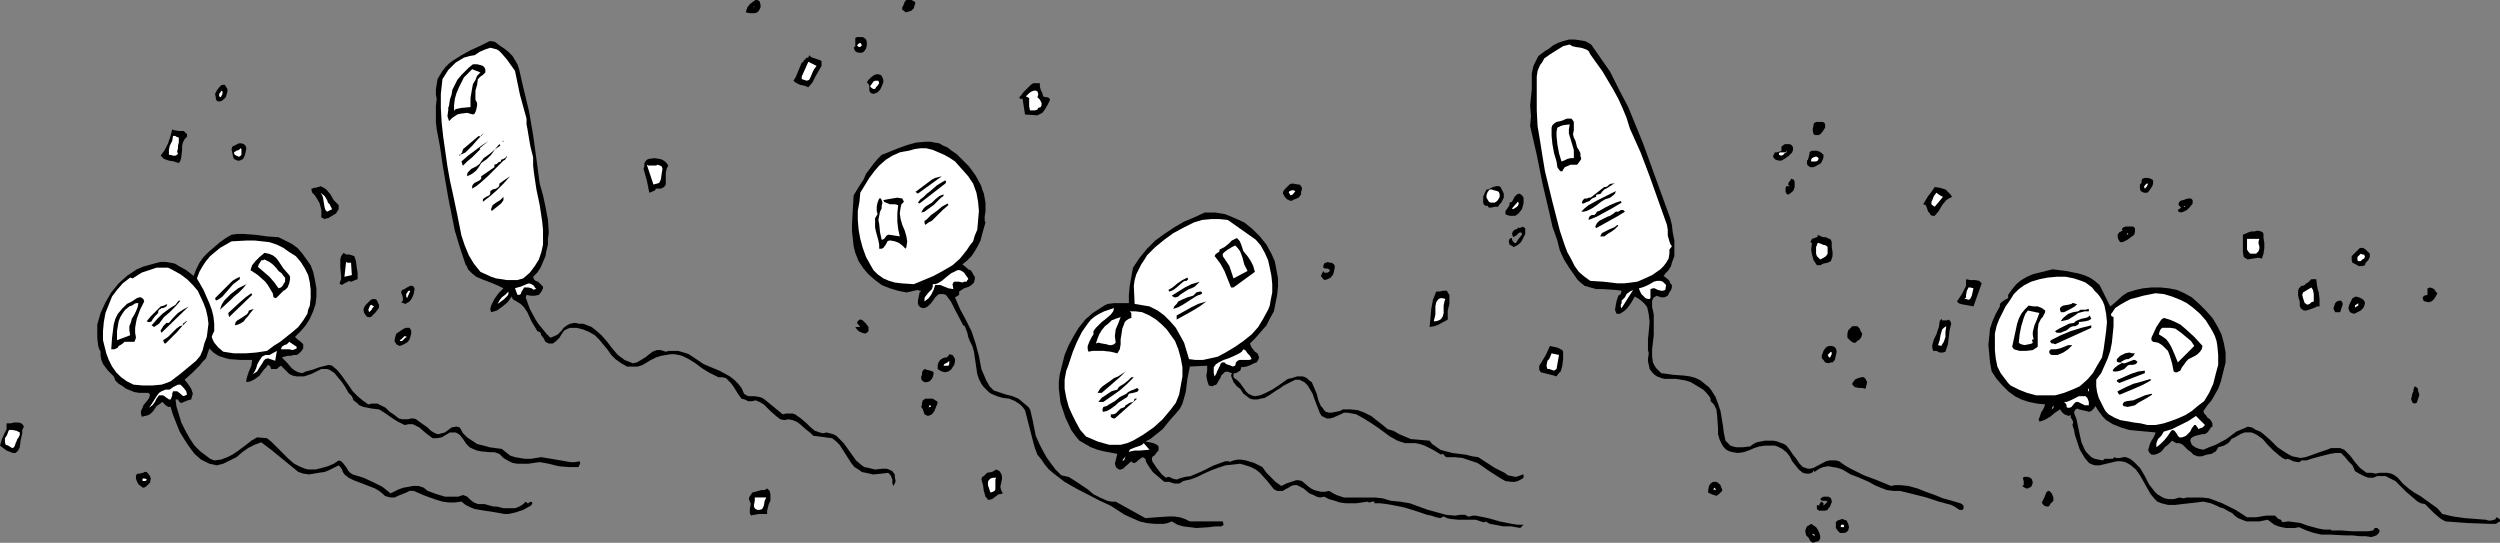
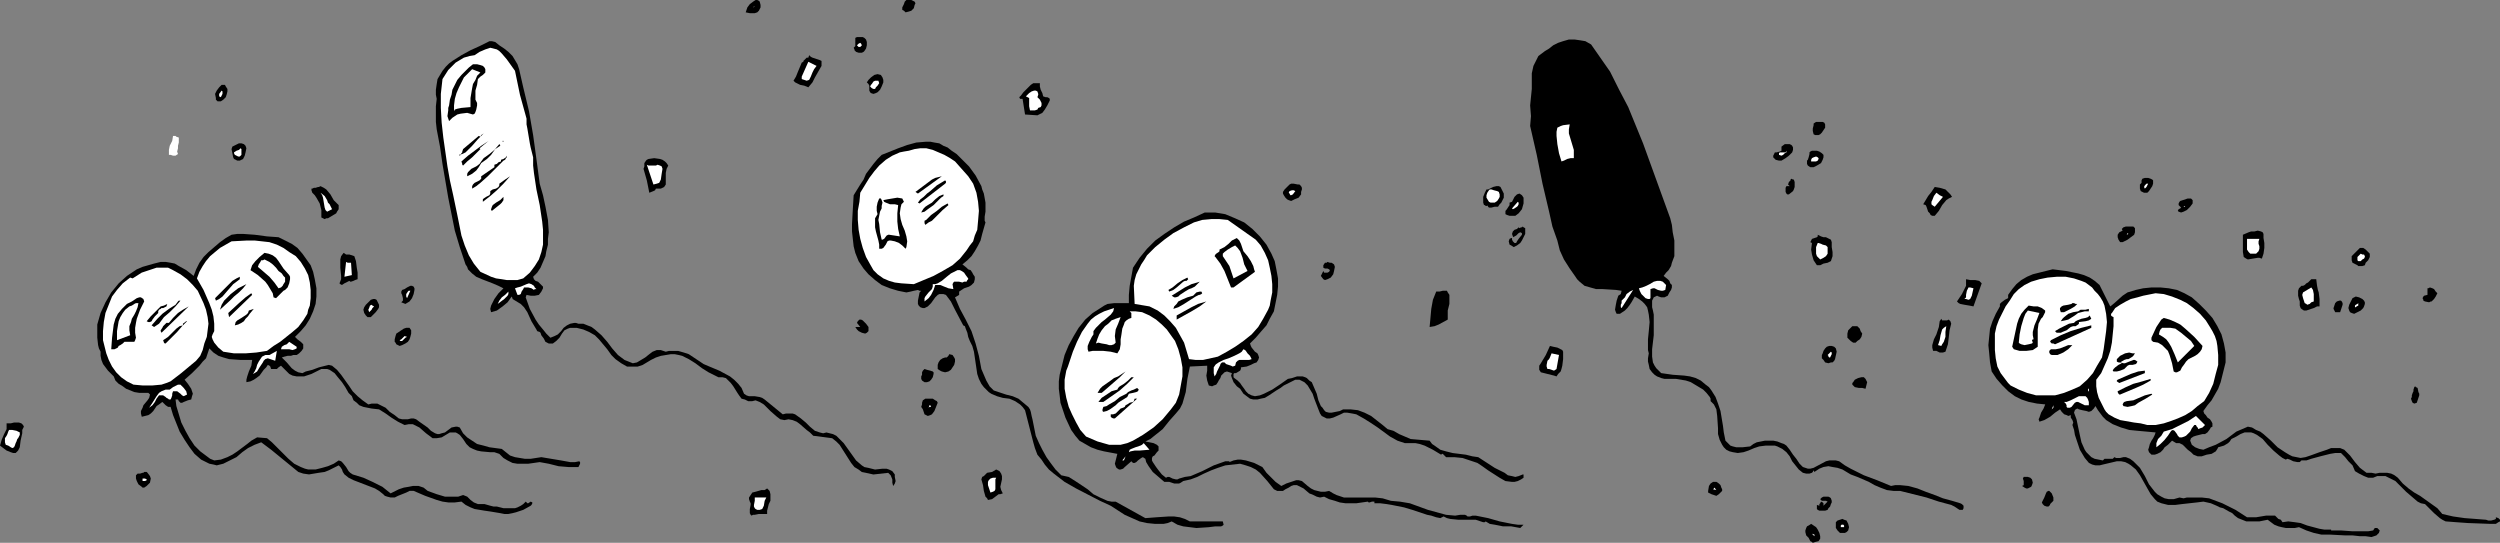
<svg xmlns="http://www.w3.org/2000/svg" xmlns:ns1="http://sodipodi.sourceforge.net/DTD/sodipodi-0.dtd" xmlns:ns2="http://www.inkscape.org/namespaces/inkscape" version="1.0" width="129.724mm" height="28.166mm" id="svg187" ns1:docname="Balloon Border 3.wmf">
  <rect width="100%" height="100%" fill="#808080" stroke="none" />
  <ns1:namedview id="namedview187" pagecolor="#ffffff" bordercolor="#000000" borderopacity="0.25" ns2:showpageshadow="2" ns2:pageopacity="0.0" ns2:pagecheckerboard="0" ns2:deskcolor="#d1d1d1" ns2:document-units="mm" />
  <defs id="defs1">
    <pattern id="WMFhbasepattern" patternUnits="userSpaceOnUse" width="6" height="6" x="0" y="0" />
  </defs>
  <path style="fill:#000000;fill-opacity:1;fill-rule:evenodd;stroke:none" d="m 179.376,0.969 -0.162,0.646 -0.485,0.485 -0.485,0.162 -0.646,0.162 -0.323,-0.323 -0.323,-0.162 V 1.615 1.454 L 177.113,1.131 177.275,0.808 177.437,0.323 177.76,0 h 0.323 0.646 l 0.323,0.162 0.323,0.162 0.162,0.323 z" id="path1" />
  <path style="fill:#000000;fill-opacity:1;fill-rule:evenodd;stroke:none" d="m 148.833,2.1 -0.162,0.162 -0.162,0.162 -0.485,0.162 h -0.97 l -0.808,-0.162 0.323,-0.969 0.485,-0.646 0.646,-0.485 L 148.187,0 h 0.323 l 0.323,0.162 0.162,0.162 0.162,0.646 V 1.454 Z" id="path2" />
  <path style="fill:#ffffff;fill-opacity:1;fill-rule:evenodd;stroke:none" d="m 147.702,1.454 0.162,-0.162 h 0.162 z" id="path3" />
  <path style="fill:#000000;fill-opacity:1;fill-rule:evenodd;stroke:none" d="m 170.003,8.238 v 0.646 l -0.162,0.646 -0.323,0.485 -0.162,0.162 -0.323,0.162 h -0.646 l -0.485,-0.162 -0.323,-0.323 V 9.692 l -0.162,-0.323 0.323,-0.323 V 8.723 7.754 7.431 l 0.323,-0.162 h 0.485 0.323 0.323 l 0.323,0.162 0.323,0.323 z" id="path4" />
  <path style="fill:#000000;fill-opacity:1;fill-rule:evenodd;stroke:none" d="m 315.766,14.054 1.778,3.554 1.778,3.392 1.454,3.554 1.454,3.554 5.333,14.7 0.323,1.292 0.162,1.454 0.323,1.615 v 1.454 1.615 l -0.485,1.292 -0.162,0.646 -0.485,0.808 -0.485,0.485 -0.485,0.646 0.808,0.646 0.323,0.323 0.162,0.485 0.323,0.323 v 0.485 l -0.162,0.485 -0.323,0.485 -0.323,0.646 -0.646,0.323 h -0.646 l -0.485,-0.162 -0.323,-0.162 -0.323,0.162 -0.323,0.162 -0.323,0.646 v 0.646 0.646 l 0.162,0.646 0.162,0.808 v 0.646 0.646 1.292 1.454 l -0.323,2.746 v 1.454 l 0.162,1.131 0.323,0.646 0.323,0.485 0.485,0.485 0.485,0.485 1.131,0.162 1.131,0.162 2.262,0.162 1.131,0.162 1.131,0.323 0.97,0.485 0.97,0.808 0.646,0.485 0.485,0.646 0.808,1.292 0.485,1.292 0.485,1.454 0.485,2.908 0.162,1.292 0.323,1.615 0.485,0.485 0.485,0.485 0.485,0.162 0.646,0.162 h 1.293 l 1.454,-0.162 0.646,-0.485 0.646,-0.323 0.808,-0.162 0.808,-0.162 h 0.808 0.808 l 0.808,0.162 0.808,0.323 0.485,0.162 0.485,0.323 0.646,0.808 0.646,0.969 0.646,0.808 0.646,0.969 0.646,0.646 0.485,0.162 0.485,0.162 h 0.485 l 0.646,-0.162 2.424,-1.292 0.646,-0.162 h 0.646 0.646 l 0.646,0.162 1.131,0.808 1.131,0.646 2.586,1.292 2.586,0.969 2.747,1.131 0.808,-0.162 h 0.97 l 1.616,0.162 1.778,0.485 1.616,0.646 1.778,0.646 1.616,0.646 1.778,0.485 1.616,0.485 0.323,0.162 0.323,0.323 v 0.323 0.162 l -0.162,0.323 h -0.323 -0.323 l -0.485,-0.323 -0.485,-0.323 -0.646,-0.323 -2.424,-0.646 -2.424,-0.808 -2.586,-0.646 -2.586,-0.646 h -1.293 l -1.293,-0.162 -1.293,-0.485 -1.131,-0.485 -1.131,-0.646 -1.131,-0.485 -1.131,-0.485 -1.293,-0.485 -1.616,-0.969 -0.97,-0.323 -0.97,-0.162 -0.808,-0.162 -0.97,0.162 -0.808,0.323 -0.97,0.646 -0.162,-0.323 -0.162,0.323 -0.162,0.162 -0.485,0.162 h -0.646 l -0.646,-0.162 -0.808,-0.646 -0.646,-0.808 -0.646,-0.808 -0.485,-0.969 -0.646,-0.808 -0.808,-0.646 -0.97,-0.485 -0.485,-0.162 h -0.646 -1.131 l -1.293,0.162 -0.97,0.323 -1.131,0.485 -0.97,0.323 -1.131,0.162 -0.97,-0.162 -0.646,-0.162 -0.646,-0.323 -0.485,-0.485 -0.323,-0.485 -0.485,-0.969 -0.323,-1.131 V 83.999 l -0.162,-2.423 -0.162,-1.292 -0.485,-0.969 -0.323,-0.323 -0.323,-0.323 v -0.485 l -0.162,-0.323 -0.646,-0.808 -0.646,-0.646 -0.808,-0.485 -0.808,-0.485 -0.808,-0.485 -0.97,-0.323 -0.97,-0.162 -0.97,-0.162 h -1.454 -0.808 l -0.646,-0.162 -0.808,-0.323 -0.485,-0.323 -0.485,-0.485 -0.485,-0.646 -0.162,-0.808 -0.162,-0.646 v -0.646 l 0.162,-0.969 -0.162,-0.646 v -0.646 -1.454 l 0.162,-1.615 0.162,-1.777 -0.162,-1.454 -0.162,-0.808 -0.162,-0.646 -0.485,-0.646 -0.485,-0.485 -0.646,-0.485 -0.808,-0.485 -0.646,1.131 -0.323,0.485 -0.485,0.646 -0.485,0.485 -0.485,0.323 -0.485,0.323 h -0.646 l -0.162,-0.323 -0.162,-0.485 0.162,-0.969 0.162,-0.808 0.323,-0.969 0.485,-0.323 0.162,-0.646 -1.131,-0.162 -2.586,-0.162 h -1.293 l -1.131,-0.323 -1.131,-0.323 -0.97,-0.808 -0.485,-0.485 -0.323,-0.485 -1.131,-1.615 -1.131,-1.777 -0.808,-1.777 -0.485,-1.938 -0.97,-2.746 -0.646,-2.908 -1.293,-5.492 -1.131,-5.654 -1.293,-5.654 0.162,-1.938 -0.162,-2.1 0.162,-1.615 0.162,-1.615 v -1.615 -1.454 l 0.323,-1.454 0.323,-0.646 0.323,-0.646 0.323,-0.646 0.646,-0.485 0.646,-0.485 0.808,-0.485 0.808,-0.646 0.97,-0.485 0.97,-0.323 1.131,-0.323 h 1.131 l 1.131,0.162 0.97,0.162 1.131,0.646 z" id="path5" />
  <path style="fill:#000000;fill-opacity:1;fill-rule:evenodd;stroke:none" d="m 99.707,10.177 0.808,0.808 0.485,0.808 0.485,0.808 0.323,0.969 0.808,3.554 1.131,4.685 0.808,4.685 0.646,4.685 0.646,4.846 0.646,2.262 0.485,2.262 0.485,2.585 0.162,2.423 -0.162,1.292 v 1.131 l -0.323,1.292 -0.162,0.969 -0.485,1.131 -0.485,1.131 -0.646,0.969 -0.808,0.808 0.162,0.485 0.323,0.323 0.485,0.162 0.323,0.323 0.323,0.323 0.323,0.323 v 0.323 l -0.323,0.646 -0.485,0.646 -0.808,0.162 h -0.808 l -0.808,-0.162 -0.162,0.485 0.808,2.262 1.131,2.1 0.646,0.969 0.808,0.969 0.646,0.808 0.808,0.808 0.808,-0.323 0.646,-0.323 0.646,-0.646 0.485,-0.646 0.646,-0.485 0.646,-0.323 0.808,-0.162 h 0.323 l 0.485,0.162 h 0.97 l 0.808,0.323 0.808,0.323 0.646,0.485 1.293,1.131 1.131,1.292 0.97,1.292 1.131,1.292 0.646,0.485 0.646,0.485 0.808,0.323 0.808,0.323 0.808,-0.162 0.808,-0.485 0.808,-0.485 0.808,-0.646 0.646,-0.485 0.808,-0.323 h 0.808 l 0.485,0.162 0.485,0.162 0.646,-0.162 h 0.646 1.131 l 1.131,0.323 0.97,0.323 1.939,1.292 0.97,0.646 1.131,0.485 1.939,0.808 2.101,1.131 0.808,0.646 0.808,0.808 0.646,0.808 0.485,1.131 0.485,0.323 0.485,0.162 h 1.131 l 0.97,0.162 0.485,0.162 0.485,0.323 3.555,2.908 0.646,-0.162 h 0.808 0.485 l 0.485,0.162 1.131,0.808 0.97,0.808 0.808,0.808 0.97,0.808 0.485,0.162 0.485,0.162 0.646,0.162 0.646,-0.162 0.646,0.162 0.646,0.162 0.646,0.323 0.485,0.485 0.97,0.969 0.808,1.131 0.808,1.131 0.808,1.131 1.131,0.969 0.485,0.323 0.808,0.162 0.646,0.162 0.646,0.162 1.454,-0.162 h 0.808 l 0.485,0.162 0.646,0.323 0.485,0.646 v 0.485 l 0.162,0.808 -0.162,0.485 -0.323,0.485 -0.162,-0.646 v -0.646 l -0.323,-0.808 -0.323,-0.323 -0.162,-0.162 -1.454,0.162 -1.454,0.162 -1.454,-0.323 -0.808,-0.162 -0.646,-0.485 -0.808,-0.485 -0.646,-0.808 -1.131,-1.777 -1.131,-1.777 -0.646,-0.646 -0.808,-0.646 -3.717,-0.485 -0.646,-0.646 -0.646,-0.485 -1.293,-1.131 -0.646,-0.485 -0.808,-0.323 -0.808,-0.162 -0.808,0.162 -0.808,-0.162 -0.646,-0.485 -1.293,-1.131 -1.293,-1.292 -0.808,-0.485 -0.808,-0.323 -0.646,0.162 h -0.808 l -0.646,-0.323 -0.646,-0.162 -0.485,-0.646 -0.323,-0.485 -0.808,-1.292 -0.485,-0.646 -0.485,-0.485 -0.485,-0.485 -0.646,-0.162 h -0.808 l -0.646,-0.323 -1.293,-0.646 -1.293,-0.808 -1.293,-0.969 -1.293,-0.808 -1.293,-0.646 -0.646,-0.162 -0.808,-0.162 h -0.808 l -0.97,0.162 -0.97,0.162 -0.97,0.323 -0.97,0.485 -1.616,0.969 -0.97,0.323 h -0.97 -0.485 -0.646 l -1.131,-0.646 -1.131,-0.808 -0.808,-0.808 -0.808,-1.131 -1.616,-1.938 -0.808,-0.808 -1.131,-0.646 -1.131,-0.485 -1.293,-0.323 h -0.646 -0.646 l -0.485,0.162 -0.646,0.323 -0.485,0.646 -0.485,0.808 -0.646,0.646 -0.646,0.485 h -0.485 -0.323 l -0.323,-0.162 -0.323,-0.162 -0.323,-0.646 -0.485,-0.646 -0.162,-0.485 -0.162,-0.162 -0.485,-0.162 -0.162,-0.323 -0.485,-0.808 -0.485,-0.808 -0.808,-1.777 -0.646,-0.969 -0.646,-0.646 -0.808,-0.485 -0.808,-0.485 v -0.162 l -0.162,-0.323 -0.808,1.131 -0.97,0.808 -1.131,0.808 -1.131,0.323 -0.162,-0.646 0.162,-0.646 0.323,-0.646 0.323,-0.646 0.808,-1.131 0.97,-0.969 -0.97,-0.485 -1.131,-0.485 -2.101,-0.808 -1.131,-0.485 -0.808,-0.646 -0.808,-0.808 -0.162,-0.485 -0.323,-0.485 -1.131,-3.392 -0.97,-3.231 -0.646,-3.231 -0.646,-3.231 -1.131,-6.623 -0.485,-3.392 -0.646,-3.392 -0.162,-1.454 v -1.615 -1.454 l 0.162,-1.454 -0.162,-0.808 v -0.969 l 0.162,-1.131 0.162,-0.969 0.485,-0.808 0.485,-0.808 0.646,-0.808 0.646,-0.646 0.646,-0.485 1.778,-1.131 1.778,-0.969 1.778,-0.808 1.939,-0.969 h 0.485 l 0.646,0.162 0.808,0.646 0.97,0.646 z" id="path6" />
  <path style="fill:#ffffff;fill-opacity:1;fill-rule:evenodd;stroke:none" d="m 169.033,8.884 -0.323,0.323 h -0.323 l -0.162,-0.162 -0.162,-0.162 0.323,-0.323 0.323,-0.162 0.162,0.162 z" id="path7" />
-   <path style="fill:#ffffff;fill-opacity:1;fill-rule:evenodd;stroke:none" d="m 311.888,10.661 2.424,3.392 2.101,3.554 0.97,1.777 0.808,1.777 0.808,1.938 0.646,2.1 2.101,4.685 1.778,4.685 3.394,9.531 0.162,0.969 v 1.131 l 0.323,1.131 0.162,0.485 0.323,0.485 -0.485,0.646 v 0.485 0.323 l -0.162,0.969 -0.485,0.808 -0.485,0.646 -0.646,0.646 -1.616,1.131 -1.778,0.808 -1.131,0.485 -1.293,0.162 -1.293,0.162 h -1.293 l -2.747,-0.323 -2.586,-0.162 -1.131,-0.808 -1.131,-0.969 -0.808,-1.131 -0.646,-1.292 -0.808,-1.454 -0.485,-1.292 -0.97,-2.908 -1.454,-5.654 -1.454,-5.977 -0.485,-2.908 -0.485,-3.069 -0.485,-2.908 -0.162,-3.069 v -1.454 -1.292 -2.585 -1.292 l 0.162,-1.131 0.485,-1.131 0.485,-0.646 0.323,-0.646 1.131,-0.808 1.293,-0.808 1.293,-0.808 0.646,-0.162 0.646,-0.162 0.485,0.323 0.646,0.162 1.131,0.162 0.485,0.162 0.485,0.162 0.485,0.323 z" id="path8" />
  <path style="fill:#ffffff;fill-opacity:1;fill-rule:evenodd;stroke:none" d="m 101,13.892 0.97,4.685 1.293,4.685 v 1.131 l 0.162,0.808 0.323,1.938 0.162,0.969 0.162,0.808 0.485,1.938 v 1.615 l 0.162,1.454 0.485,3.231 0.646,3.069 0.485,3.231 0.162,1.615 v 1.454 1.454 l -0.323,1.454 -0.485,1.454 -0.808,1.292 -0.97,1.292 -1.293,1.131 -1.131,0.323 h -0.97 -1.131 L 98.414,54.761 97.283,54.599 96.313,54.276 94.213,53.307 93.566,52.499 92.92,51.692 91.95,50.076 91.142,48.138 90.496,46.199 89.688,42.161 88.88,38.284 l -0.646,-2.908 -0.485,-2.746 -0.808,-5.654 -0.323,-2.908 -0.162,-2.908 v -2.746 l 0.323,-2.908 1.131,-1.777 0.808,-0.808 0.646,-0.646 0.808,-0.485 0.808,-0.485 1.131,-0.323 0.97,-0.162 0.485,-0.323 0.485,-0.323 1.131,-0.485 0.485,-0.162 0.485,-0.162 0.646,0.162 0.646,0.162 0.485,0.323 0.485,0.485 0.97,1.131 z" id="path9" />
  <path style="fill:#000000;fill-opacity:1;fill-rule:evenodd;stroke:none" d="m 161.115,12.923 -0.646,1.131 -0.646,1.131 -0.485,0.969 -0.808,0.969 -0.808,-0.323 -0.808,-0.162 -0.646,-0.323 -0.323,-0.162 -0.323,-0.323 0.485,-0.808 0.323,-0.808 0.808,-1.938 0.323,-0.162 v -0.162 l 0.485,-0.485 0.162,-0.162 h 0.323 l 0.162,-0.485 0.323,0.323 0.323,0.162 0.485,0.162 0.485,0.162 0.485,0.162 0.323,0.162 v 0.485 z" id="path10" />
  <path style="fill:#ffffff;fill-opacity:1;fill-rule:evenodd;stroke:none" d="m 160.145,12.923 -0.485,0.646 -0.323,0.646 -0.323,0.808 -0.323,0.646 -0.485,0.162 -0.485,-0.162 -0.485,-0.162 v -0.162 -0.323 l 1.293,-2.908 z" id="path11" />
  <path style="fill:#000000;fill-opacity:1;fill-rule:evenodd;stroke:none" d="m 95.182,13.569 v 0.323 0.323 l -0.485,0.485 -0.485,0.323 -0.485,0.485 -0.162,1.131 -0.323,1.131 v 1.131 0.646 l 0.323,0.646 v 0.485 l -0.162,0.808 -0.162,0.485 -0.162,0.323 -0.323,0.162 -1.131,-0.323 -1.293,0.162 -0.646,0.162 -0.485,0.323 -0.485,0.323 -0.485,0.485 -0.162,0.162 -0.162,-0.485 -0.162,-0.485 0.162,-1.131 v -0.485 l 0.162,-0.485 0.162,-1.131 0.323,-0.969 0.162,-0.969 0.485,-0.969 0.485,-0.969 0.808,-0.969 0.646,-0.646 0.808,-0.808 0.808,-0.646 h 0.808 l 0.646,0.162 0.485,0.162 0.323,0.323 z" id="path12" />
  <path style="fill:#ffffff;fill-opacity:1;fill-rule:evenodd;stroke:none" d="m 94.213,14.215 -0.646,0.646 -0.323,0.808 -0.485,0.808 -0.162,0.808 -0.323,1.938 V 21 l -1.778,0.162 -0.808,0.162 -0.485,0.162 -0.162,0.323 v -1.131 l 0.162,-1.292 0.323,-1.131 0.485,-1.131 0.485,-0.969 0.485,-0.969 0.808,-0.808 0.808,-0.808 0.808,0.323 z" id="path13" />
  <path style="fill:#000000;fill-opacity:1;fill-rule:evenodd;stroke:none" d="m 173.235,16.154 -0.323,0.808 -0.323,0.646 -0.485,0.485 -0.323,0.162 -0.485,0.162 -0.485,-0.162 -0.162,-0.162 -0.162,-0.323 V 16.8 l -0.162,-0.323 -0.323,-0.323 0.323,-0.485 0.485,-0.485 0.646,-0.485 0.646,-0.162 0.646,0.162 0.323,0.485 0.162,0.485 z" id="path14" />
  <path style="fill:#ffffff;fill-opacity:1;fill-rule:evenodd;stroke:none" d="m 172.265,15.831 0.162,0.485 -0.323,0.485 -0.323,0.323 -0.162,0.323 h -0.323 l -0.323,-0.162 -0.162,-0.162 -0.162,-0.162 0.162,-0.323 0.162,-0.162 0.323,-0.485 0.323,-0.162 h 0.323 z" id="path15" />
  <path style="fill:#000000;fill-opacity:1;fill-rule:evenodd;stroke:none" d="m 204.585,18.9 0.485,0.162 h 0.162 0.162 l 0.323,0.162 0.162,0.162 v 0.323 l -0.485,0.969 -0.485,0.808 -0.485,0.646 -0.97,0.485 -2.424,-0.162 -0.485,-3.069 h -0.323 -0.162 v 0 l -0.162,-0.323 0.323,-0.323 0.485,-0.646 0.97,-0.969 0.485,-0.485 0.485,-0.323 h 0.646 0.646 v 0.646 l 0.162,0.646 0.323,0.646 z" id="path16" />
  <path style="fill:#000000;fill-opacity:1;fill-rule:evenodd;stroke:none" d="m 44.602,17.931 -0.162,0.646 -0.162,0.485 -0.485,0.485 -0.485,0.323 h -0.323 -0.323 l -0.323,-0.323 v -0.323 l -0.162,-0.808 0.323,-0.646 0.485,-0.646 0.485,-0.485 h 0.323 0.323 l 0.162,0.323 0.323,0.485 z" id="path17" />
  <path style="fill:#ffffff;fill-opacity:1;fill-rule:evenodd;stroke:none" d="m 43.309,19.061 -0.323,-0.162 v -0.162 -0.323 l 0.485,-0.646 0.162,0.162 v 0.485 l -0.162,0.323 z" id="path18" />
  <path style="fill:#ffffff;fill-opacity:1;fill-rule:evenodd;stroke:none" d="m 203.454,19.061 0.485,0.485 0.323,0.646 v 0.162 0.323 l -0.162,0.323 -0.485,0.162 -0.162,0.323 -0.485,0.162 h -0.97 l -0.162,-0.808 v -0.808 -0.808 l -0.323,-0.162 -0.323,-0.162 0.323,-0.323 0.323,-0.323 0.485,-0.323 0.485,-0.162 h 0.323 l 0.323,0.162 0.162,0.485 v 0.162 z" id="path19" />
  <path style="fill:#000000;fill-opacity:1;fill-rule:evenodd;stroke:none" d="m 308.979,27.623 0.162,0.646 0.162,0.646 0.323,0.485 0.323,0.646 v 0.485 l 0.162,0.646 -0.323,0.485 -0.485,0.646 h -0.646 -0.646 l -1.131,0.485 -0.323,0.485 -0.162,0.323 h -0.323 l -0.323,-0.323 -0.323,-0.485 -0.162,-1.131 -0.485,-1.615 -0.323,-1.777 -0.162,-1.615 v -1.615 l 0.162,-0.485 0.323,-0.323 0.485,-0.323 0.808,-0.162 0.485,-0.162 0.323,-0.162 0.485,-0.162 h 0.485 0.323 l 0.162,0.162 0.323,0.485 v 1.615 l -0.162,0.808 0.162,0.646 z" id="path20" />
  <path style="fill:#000000;fill-opacity:1;fill-rule:evenodd;stroke:none" d="m 357.944,24.392 v 0.323 0.323 l -0.323,0.485 -0.323,0.485 -0.323,0.323 -0.323,0.162 h -0.323 -0.323 l -0.323,-0.162 -0.162,-0.646 V 25.2 l 0.162,-0.646 v -0.162 -0.162 l 0.485,-0.323 h 0.646 0.646 l 0.323,0.162 z" id="path21" />
  <path style="fill:#ffffff;fill-opacity:1;fill-rule:evenodd;stroke:none" d="m 307.848,24.392 -0.162,0.969 v 0.808 l 0.485,1.615 0.485,1.615 v 0.808 0.808 h -0.646 l -0.646,0.162 -0.646,0.323 -0.485,0.162 -0.485,-1.615 -0.323,-1.777 -0.162,-1.615 v -0.808 l 0.162,-0.808 0.646,-0.323 0.485,-0.162 z" id="path22" />
-   <path style="fill:#000000;fill-opacity:1;fill-rule:evenodd;stroke:none" d="m 36.683,26.815 -0.485,0.485 -0.323,0.646 -0.162,0.646 v 0.808 l -0.162,1.454 -0.162,0.646 -0.323,0.485 -0.97,-0.323 -0.97,-0.162 -0.97,-0.323 -0.323,-0.323 -0.323,-0.323 0.808,-1.131 0.646,-1.292 0.485,-1.454 0.323,-1.292 0.323,0.162 0.97,0.162 h 0.485 0.485 l 0.323,0.323 0.323,0.323 z" id="path23" />
  <path style="fill:#000000;fill-opacity:1;fill-rule:evenodd;stroke:none" d="m 94.859,26.169 -1.131,1.131 -1.131,1.292 -0.646,0.646 -0.646,0.646 -0.646,0.323 -0.646,0.162 0.162,0.162 0.162,-0.162 0.162,-0.323 0.162,-0.162 v -0.162 l 0.162,-0.485 3.07,-2.585 0.323,0.162 0.162,-0.323 z" id="path24" />
  <path style="fill:#ffffff;fill-opacity:1;fill-rule:evenodd;stroke:none" d="m 34.906,30.207 -0.485,0.323 h -0.485 l -0.485,-0.162 H 33.128 V 29.4 l 0.162,-0.808 0.485,-0.969 0.162,-0.969 h 0.485 l 0.162,0.162 0.485,0.162 v 0.485 0.485 l -0.162,0.646 v 0.485 l -0.162,0.646 z" id="path25" />
  <path style="fill:#000000;fill-opacity:1;fill-rule:evenodd;stroke:none" d="m 94.213,29.238 -0.808,0.808 -0.808,0.808 -0.97,0.808 -0.808,0.808 -0.162,-0.162 v -0.162 l -0.162,-0.485 1.293,-1.131 1.293,-0.969 1.293,-0.969 1.454,-0.969 -1.778,1.454 z" id="path26" />
  <path style="fill:#000000;fill-opacity:1;fill-rule:evenodd;stroke:none" d="m 192.465,36.507 0.162,0.646 0.323,0.808 0.323,1.777 v 1.777 l -0.162,0.969 v 0.808 l 0.162,0.323 -0.646,2.262 -0.323,1.292 -0.485,0.969 -0.646,1.131 -0.646,0.969 -0.808,0.808 -0.97,0.808 0.808,0.646 0.323,0.323 0.485,0.162 0.323,0.485 0.162,0.323 0.323,0.485 v 0.485 l -0.162,0.646 -0.485,0.485 -0.485,0.323 -0.97,0.323 -0.485,0.323 -0.485,0.323 v 0.646 l -0.808,0.485 0.97,2.262 1.131,2.1 1.131,2.262 0.808,2.423 0.646,2.423 0.485,2.585 0.485,1.131 0.485,1.131 0.646,1.131 0.808,0.808 2.424,0.808 1.293,0.323 1.131,0.485 0.97,0.808 0.97,0.808 0.323,0.485 0.162,0.485 0.162,0.808 0.162,0.646 0.323,1.615 0.323,1.615 0.646,1.454 0.646,1.292 0.808,1.454 0.808,1.131 0.97,1.292 1.131,1.131 1.454,0.323 1.293,0.808 2.424,1.615 1.131,0.969 1.293,0.646 1.454,0.646 0.808,0.162 h 0.808 l 5.818,3.231 2.101,-0.162 2.424,-0.162 h 1.131 l 1.131,0.162 0.97,0.323 0.97,0.485 h 6.464 l 0.162,0.646 -0.162,0.162 -0.323,0.162 h -1.131 l -1.293,0.162 -2.424,0.162 -1.293,-0.162 -1.293,-0.162 -1.131,-0.323 -1.131,-0.646 -0.808,0.323 -0.808,0.162 h -1.616 l -1.616,-0.162 -1.454,-0.323 -1.454,-0.646 -1.454,-0.646 -2.747,-1.777 -2.101,-0.969 -4.686,-2.423 -2.262,-1.292 -2.101,-1.615 -0.97,-0.808 -0.808,-0.969 -0.646,-0.969 -0.808,-0.969 -0.485,-1.292 -0.323,-1.131 -1.616,-6.3 -0.485,-0.646 -0.485,-0.485 -0.485,-0.323 -0.485,-0.323 -1.131,-0.485 -1.293,-0.162 -1.131,-0.323 -1.131,-0.485 -0.485,-0.323 -0.485,-0.485 -0.485,-0.485 -0.485,-0.646 -0.485,-0.969 -0.323,-0.969 -0.646,-4.361 -0.323,-1.131 -0.485,-0.969 -0.323,-0.808 -0.162,-0.808 -0.323,-0.808 -0.162,-0.485 -0.323,-0.162 -1.616,-3.069 -0.808,-1.615 -0.97,-1.292 -0.485,-0.162 h -0.323 -0.485 l -0.323,0.162 -0.485,0.485 -0.808,1.131 -0.646,0.646 -0.323,0.162 -0.323,0.162 h -0.323 l -0.485,-0.162 -0.323,-0.323 -0.162,-0.323 v -0.646 l 0.162,-0.808 0.162,-0.808 0.323,-0.323 h -0.323 l -0.323,-0.162 -0.808,0.162 -0.646,0.162 -0.808,0.162 -1.616,-0.323 -1.616,-0.485 -1.616,-0.646 -1.293,-0.969 -1.293,-1.131 -0.97,-1.131 -0.97,-1.454 -0.646,-1.615 -0.323,-1.292 -0.162,-1.454 -0.162,-1.454 v -1.454 l 0.162,-2.908 0.162,-2.746 1.293,-2.1 0.646,-0.969 0.485,-1.131 1.454,-1.938 0.808,-0.969 0.808,-0.808 1.616,-0.646 1.616,-0.646 1.778,-0.646 1.778,-0.485 1.939,-0.162 h 0.808 l 0.808,0.162 0.97,0.162 0.808,0.485 0.808,0.323 0.808,0.646 0.97,0.646 0.808,0.808 1.616,1.615 1.293,1.777 z" id="path27" />
  <path style="fill:#000000;fill-opacity:1;fill-rule:evenodd;stroke:none" d="m 98.576,27.623 h 0.162 v 0.162 h -0.162 z" id="path28" />
  <path style="fill:#000000;fill-opacity:1;fill-rule:evenodd;stroke:none" d="m 48.318,29.077 -0.162,0.808 -0.162,0.646 -0.323,0.646 -0.323,0.162 -0.323,0.162 h -0.485 l -0.323,-0.162 -0.323,-0.162 -0.162,-0.323 -0.162,-0.808 -0.162,-0.808 0.162,-0.485 0.323,-0.162 0.97,-0.485 h 0.485 l 0.485,0.162 0.323,0.323 z" id="path29" />
  <path style="fill:#000000;fill-opacity:1;fill-rule:evenodd;stroke:none" d="m 351.641,28.915 v 0.485 l -0.162,0.485 -0.323,0.323 -0.323,0.323 -0.646,0.485 -0.808,0.485 h -0.485 l -0.646,-0.162 -0.323,-0.323 -0.162,-0.162 v -0.323 l 0.162,-0.323 0.162,-0.323 h 0.323 l 0.646,-0.162 0.323,-0.162 v -0.323 -0.485 l 0.646,-0.485 h 0.646 0.323 l 0.323,0.162 0.162,0.162 z" id="path30" />
  <path style="fill:#000000;fill-opacity:1;fill-rule:evenodd;stroke:none" d="m 98.091,28.592 -0.97,0.646 -0.808,1.131 -0.808,0.808 -1.131,0.808 -0.485,0.808 -0.485,0.646 -0.808,0.646 -0.97,0.485 v -0.485 l 0.162,-0.323 0.323,-0.323 0.323,-0.323 0.97,-0.485 0.646,-0.485 0.323,-0.485 0.485,-0.646 1.131,-0.808 0.97,-0.808 0.97,-1.131 0.162,0.162 v 0 z" id="path31" />
  <path style="fill:#ffffff;fill-opacity:1;fill-rule:evenodd;stroke:none" d="m 191.496,37.799 0.323,1.777 0.162,1.777 -0.162,1.938 -0.162,1.777 -0.485,1.131 -0.323,1.131 -0.646,0.808 -0.646,0.969 -1.293,1.615 -1.454,1.292 -1.939,1.131 -1.778,0.969 -1.939,0.808 -1.939,0.808 -2.424,-0.162 -1.293,-0.162 -1.131,-0.323 -1.131,-0.485 -1.131,-0.808 -0.808,-0.808 -0.646,-1.131 -0.808,-1.454 -0.646,-1.777 -0.485,-1.777 -0.323,-1.777 -0.162,-1.938 v -1.777 l 0.323,-1.777 0.162,-1.777 1.778,-2.908 0.97,-1.292 0.97,-1.131 1.293,-1.131 1.293,-0.808 1.454,-0.646 0.808,-0.162 0.97,-0.162 1.131,-0.323 1.131,-0.162 h 1.131 l 1.293,0.323 1.131,0.485 1.131,0.485 1.131,0.646 0.97,0.646 1.293,1.454 1.293,1.454 0.97,1.454 z" id="path32" />
  <path style="fill:#ffffff;fill-opacity:1;fill-rule:evenodd;stroke:none" d="m 47.349,30.369 -0.323,0.323 h -0.323 l -0.323,-0.162 -0.323,-0.162 -0.162,-0.323 v -0.162 l 0.485,-0.323 0.485,-0.162 0.162,-0.162 0.162,-0.162 0.162,0.162 v 0.323 0.485 z" id="path33" />
  <path style="fill:#ffffff;fill-opacity:1;fill-rule:evenodd;stroke:none" d="m 349.379,30.53 -0.485,-0.162 v -0.323 l 0.162,-0.162 h 0.485 0.162 0.162 0.323 l 0.162,-0.323 v 0.323 l -0.323,0.162 -0.323,0.323 z" id="path34" />
  <path style="fill:#000000;fill-opacity:1;fill-rule:evenodd;stroke:none" d="m 357.62,30.369 v 0.485 l -0.162,0.485 -0.162,0.323 -0.162,0.323 -0.808,0.485 -0.646,0.323 h -0.646 L 354.55,32.469 354.388,32.146 V 31.5 l 0.162,-0.162 0.162,-0.485 0.162,-0.646 v -0.323 l 0.162,-0.162 0.323,-0.162 h 0.485 0.485 l 0.485,0.162 0.485,0.323 z" id="path35" />
  <path style="fill:#000000;fill-opacity:1;fill-rule:evenodd;stroke:none" d="m 98.414,31.823 -1.293,1.292 -1.454,1.454 -1.454,1.292 -0.808,0.646 -0.808,0.485 v -0.485 l 0.162,-0.323 0.323,-0.323 0.323,-0.162 0.646,-0.323 0.323,-0.323 v -0.485 l 2.586,-1.777 v -0.162 -0.323 l 0.485,-0.162 0.323,-0.323 0.485,-0.162 V 31.5 31.338 l 0.485,-0.162 0.485,-0.323 0.162,-0.323 v 0.323 l -0.162,0.162 -0.162,0.323 -0.323,0.162 z" id="path36" />
  <path style="fill:#ffffff;fill-opacity:1;fill-rule:evenodd;stroke:none" d="m 356.489,31.5 -0.323,0.162 h -0.323 -0.323 -0.323 v -0.323 l 0.162,-0.323 0.323,-0.162 0.485,-0.162 0.323,0.162 0.162,0.162 v 0.162 z" id="path37" />
  <path style="fill:#000000;fill-opacity:1;fill-rule:evenodd;stroke:none" d="m 131.057,32.469 -0.323,0.646 -0.162,0.808 v 1.454 0.808 l -0.323,0.485 -0.323,0.162 -0.323,0.162 h -0.485 -0.485 l -0.162,0.323 -0.323,0.162 -0.808,0.323 -0.485,-2.423 -0.323,-1.131 -0.323,-1.131 0.162,-0.485 v -0.646 l 0.323,-0.485 0.162,-0.162 0.323,-0.162 1.131,-0.162 1.131,0.162 0.485,0.162 0.485,0.323 0.323,0.323 z" id="path38" />
  <path style="fill:#ffffff;fill-opacity:1;fill-rule:evenodd;stroke:none" d="m 129.926,33.115 -0.162,0.969 -0.162,1.131 -0.162,0.323 -0.162,0.323 -0.485,0.162 -0.646,0.162 -0.646,-1.938 -0.646,-1.938 0.323,0.162 h 0.485 0.485 0.485 l 0.323,-0.162 0.485,0.162 0.323,0.162 z" id="path39" />
  <path style="fill:#000000;fill-opacity:1;fill-rule:evenodd;stroke:none" d="m 184.709,34.569 -4.686,3.392 -0.485,-0.323 1.293,-0.969 1.293,-0.969 0.646,-0.485 0.646,-0.323 0.646,-0.162 z" id="path40" />
  <path style="fill:#000000;fill-opacity:1;fill-rule:evenodd;stroke:none" d="m 100.03,34.569 -1.293,1.454 -1.293,1.292 -1.293,1.131 -1.454,1.131 v -0.485 l 0.162,-0.162 0.485,-0.323 0.646,-0.323 0.162,-0.323 v -0.485 l 0.485,-0.323 0.646,-0.162 0.485,-0.323 0.162,-0.323 v -0.323 l 1.131,-0.808 0.485,-0.323 z" id="path41" />
  <path style="fill:#000000;fill-opacity:1;fill-rule:evenodd;stroke:none" d="m 422.26,36.023 -0.162,0.485 -0.323,0.485 -0.323,0.485 -0.323,0.323 h -0.646 l -0.646,-0.323 -0.162,-0.485 v -0.323 -0.485 l 0.323,-0.323 v -0.485 l 0.162,-0.323 0.485,-0.162 h 0.646 l 0.485,0.162 0.323,0.162 0.162,0.162 v 0.323 z" id="path42" />
  <path style="fill:#000000;fill-opacity:1;fill-rule:evenodd;stroke:none" d="m 351.964,36.669 -0.162,0.485 -0.162,0.323 -0.808,0.646 H 350.51 l -0.162,-0.162 -0.162,-0.323 v -0.323 -0.485 l 0.162,-0.323 h 0.323 0.323 l -0.162,-0.162 -0.162,-0.162 0.162,-0.485 0.323,-0.323 v -0.162 l 0.162,-0.162 0.323,0.162 h 0.162 l 0.162,0.485 z" id="path43" />
  <path style="fill:#000000;fill-opacity:1;fill-rule:evenodd;stroke:none" d="m 185.355,36.023 -5.01,3.877 -0.323,-0.162 0.485,-0.646 0.646,-0.485 0.646,-0.646 0.646,-0.485 1.293,-1.131 0.808,-0.485 0.808,-0.485 0.162,0.162 v 0.162 0.162 z" id="path44" />
  <path style="fill:#000000;fill-opacity:1;fill-rule:evenodd;stroke:none" d="m 316.736,35.861 -1.454,0.969 -0.646,0.323 -0.485,0.485 -0.162,0.323 v 0 l -0.485,0.162 h -0.323 l -0.162,0.162 v 0.323 l -0.808,0.323 -0.485,0.485 -0.808,0.323 -0.323,0.162 h -0.323 v -0.323 l 0.162,-0.323 0.323,-0.323 h 0.485 l 0.323,-0.162 h 0.323 l 0.485,-0.323 0.162,-0.162 0.646,-0.485 0.808,-0.646 0.646,-0.485 h 0.323 l 0.323,-0.162 0.162,-0.162 0.162,-0.162 0.323,-0.162 h 0.323 z" id="path45" />
  <path style="fill:#000000;fill-opacity:1;fill-rule:evenodd;stroke:none" d="m 255.328,37.153 -0.162,0.485 v 0.485 l -0.485,0.646 -0.808,0.323 -0.646,0.323 -0.485,-0.162 -0.323,-0.162 -0.323,-0.323 -0.323,-0.485 -0.162,-0.323 v -0.323 l 0.323,-0.485 0.485,-0.485 0.485,-0.485 0.323,-0.162 h 0.485 l 0.808,0.162 h 0.323 l 0.323,0.323 0.162,0.323 z" id="path46" />
  <path style="fill:#ffffff;fill-opacity:1;fill-rule:evenodd;stroke:none" d="m 421.291,36.023 -0.323,0.646 -0.162,0.162 -0.162,0.162 -0.162,-0.323 0.162,-0.323 0.323,-0.323 z" id="path47" />
  <path style="fill:#000000;fill-opacity:1;fill-rule:evenodd;stroke:none" d="m 66.418,40.223 v 0.485 0.323 l -0.323,0.485 -0.162,0.323 -0.808,0.485 -0.808,0.485 h -0.323 l -0.323,0.162 -0.323,-0.162 -0.323,-0.162 v -1.454 l -0.323,-1.292 -0.646,-1.131 -0.323,-0.485 -0.485,-0.485 -0.162,-0.485 v -0.323 h 0.162 l 0.323,-0.162 h 0.323 l 0.485,-0.162 h 0.162 l 0.323,-0.162 0.646,0.323 0.485,0.323 0.808,0.969 0.646,1.131 z" id="path48" />
  <path style="fill:#000000;fill-opacity:1;fill-rule:evenodd;stroke:none" d="m 294.92,37.961 v 0.485 0.323 l -0.323,0.646 -0.162,0.323 -0.323,0.323 -0.323,0.485 h -0.646 l -0.646,0.162 h -0.485 l -0.162,-0.162 -0.162,-0.323 v 0.162 h -0.323 l -0.162,-0.162 h -0.162 l -0.162,-0.485 v -0.323 -0.808 l 0.323,-0.808 0.323,-0.646 h 0.323 l 0.323,-0.162 0.646,-0.323 0.646,-0.162 h 0.485 l 0.323,0.162 z" id="path49" />
  <path style="fill:#000000;fill-opacity:1;fill-rule:evenodd;stroke:none" d="m 382.83,38.607 -0.646,0.323 -0.485,0.323 -0.808,0.969 -0.646,1.131 -0.808,0.969 h -0.485 l -0.323,-0.162 -0.162,-0.323 -0.323,-0.323 -0.323,-0.969 -0.162,-0.323 -0.485,-0.162 0.485,-0.808 0.485,-0.808 0.646,-0.808 0.646,-0.969 0.97,0.162 1.131,0.323 0.323,0.323 0.323,0.323 0.323,0.323 z" id="path50" />
  <path style="fill:#ffffff;fill-opacity:1;fill-rule:evenodd;stroke:none" d="m 294.112,38.607 -0.162,0.323 -0.323,0.485 -0.485,0.323 h -0.485 -0.323 l -0.323,-0.162 -0.485,-0.808 v -0.323 -0.162 l 0.162,-0.485 0.323,-0.485 0.162,-0.162 h 0.323 l 0.485,0.162 0.646,0.162 0.323,0.162 0.162,0.485 z" id="path51" />
  <path style="fill:#ffffff;fill-opacity:1;fill-rule:evenodd;stroke:none" d="m 254.035,37.476 -0.485,0.646 -0.323,0.162 h -0.162 l -0.162,-0.323 -0.162,-0.162 0.162,-0.323 0.485,-0.162 h 0.323 z" id="path52" />
  <path style="fill:#000000;fill-opacity:1;fill-rule:evenodd;stroke:none" d="m 316.897,37.476 -0.162,0.485 -0.323,0.323 -0.646,0.485 -0.97,0.323 -0.808,0.485 -0.808,0.646 -0.97,0.646 -0.97,0.485 -0.646,0.162 h -0.485 l 0.646,-0.646 0.808,-0.646 1.778,-0.969 1.939,-0.969 z" id="path53" />
  <path style="fill:#ffffff;fill-opacity:1;fill-rule:evenodd;stroke:none" d="m 65.125,41.03 -0.97,0.485 -0.323,-0.323 -0.162,-0.485 -0.162,-0.969 -0.162,-0.969 -0.162,-0.485 -0.323,-0.485 0.808,0.646 0.485,0.808 0.162,0.485 0.323,0.323 z" id="path54" />
  <path style="fill:#ffffff;fill-opacity:1;fill-rule:evenodd;stroke:none" d="m 381.052,38.607 -1.616,1.938 -0.485,-0.323 -0.162,-0.162 v -0.485 l 0.162,-0.323 0.323,-0.808 0.485,-0.646 0.646,0.485 z" id="path55" />
  <path style="fill:#000000;fill-opacity:1;fill-rule:evenodd;stroke:none" d="m 185.032,38.446 -0.485,0.323 -0.485,0.485 -0.97,0.969 -1.131,0.808 -0.646,0.485 -0.646,0.162 0.162,-0.323 0.323,-0.485 0.323,-0.323 0.485,-0.323 0.808,-0.485 0.323,-0.323 0.323,-0.323 0.808,-0.646 0.808,-0.323 z" id="path56" />
  <path style="fill:#000000;fill-opacity:1;fill-rule:evenodd;stroke:none" d="m 298.798,38.769 v 0.646 0.485 l -0.323,1.131 -0.646,0.808 -0.646,0.485 h -0.485 -0.646 l -0.485,-0.162 -0.323,-0.162 v -0.323 -0.323 l 0.162,-0.162 0.323,-0.485 0.323,-0.485 v -0.162 -0.323 l 0.485,-0.162 0.162,-0.323 0.323,-0.646 0.323,-0.323 0.162,-0.162 0.485,-0.162 0.485,0.323 z" id="path57" />
  <path style="fill:#000000;fill-opacity:1;fill-rule:evenodd;stroke:none" d="m 96.475,41.353 -0.162,-0.162 v -0.162 l 0.162,-0.485 0.162,-0.323 0.646,-0.485 0.808,-0.485 0.646,-0.646 v 0.323 0.323 l -0.323,0.485 -0.323,0.323 -0.808,0.646 z" id="path58" />
  <path style="fill:#000000;fill-opacity:1;fill-rule:evenodd;stroke:none" d="m 177.275,39.576 -0.485,0.485 -0.162,0.646 -0.162,1.131 0.162,1.131 0.323,1.131 0.485,1.131 0.323,1.131 0.162,0.969 -0.162,1.131 -0.162,0.323 -0.646,-0.646 -0.646,-0.485 -0.808,-0.323 -0.808,-0.162 h -0.323 l -0.323,0.162 -0.323,0.646 -0.485,0.646 -0.323,0.162 h -0.485 v -0.808 l -0.162,-0.808 -0.485,-1.777 -0.162,-0.808 v -0.808 -0.969 l 0.485,-0.808 -0.162,-0.646 v -0.808 l 0.162,-0.808 0.323,-0.808 h 0.323 l 0.162,0.323 0.162,0.485 -0.162,0.646 v 0.485 l -0.323,0.646 -0.162,0.808 -0.162,0.808 0.162,0.808 0.162,1.615 0.323,1.454 h 0.162 l 0.323,-0.162 0.485,-0.646 0.323,-0.162 h 0.162 l 2.101,0.323 -0.323,-1.454 -0.162,-1.454 v -1.615 l 0.162,-1.615 -0.646,-0.162 h -0.97 l -0.808,-0.323 -0.323,-0.162 -0.162,-0.323 0.808,-0.162 0.97,-0.162 0.97,-0.162 0.97,0.162 z" id="path59" />
  <path style="fill:#000000;fill-opacity:1;fill-rule:evenodd;stroke:none" d="m 430.017,39.899 -0.485,0.646 -0.646,0.646 -0.323,0.162 -0.323,0.162 -0.485,0.162 -0.485,-0.162 -0.162,-0.162 0.162,-0.323 0.323,-0.162 0.162,-0.162 -0.485,-0.485 V 39.899 l 0.162,-0.323 0.162,-0.162 0.485,-0.162 0.97,-0.323 h 0.485 0.162 l 0.323,0.323 v 0.323 z" id="path60" />
  <path style="fill:#000000;fill-opacity:1;fill-rule:evenodd;stroke:none" d="m 318.028,39.738 -1.616,0.969 -3.232,1.777 -1.616,0.646 v -0.323 l 0.162,-0.323 0.162,-0.162 0.323,-0.162 h 0.323 0.162 l 0.323,-0.323 0.162,-0.323 0.485,-0.162 1.131,-0.646 0.97,-0.485 1.131,-0.485 0.97,-0.323 z" id="path61" />
  <path style="fill:#ffffff;fill-opacity:1;fill-rule:evenodd;stroke:none" d="m 297.505,40.546 -0.485,0.323 -0.323,0.162 -0.162,-0.162 1.131,-1.292 0.162,0.162 v 0.323 l -0.162,0.323 z" id="path62" />
  <path style="fill:#000000;fill-opacity:1;fill-rule:evenodd;stroke:none" d="m 186.001,40.223 -1.131,0.969 -1.131,1.131 -0.97,0.969 -0.646,0.323 -0.646,0.485 -0.162,-0.323 v -0.162 -0.323 l 0.323,-0.162 0.97,-0.969 1.131,-0.808 0.97,-0.808 1.131,-0.646 z" id="path63" />
  <path style="fill:#ffffff;fill-opacity:1;fill-rule:evenodd;stroke:none" d="m 428.563,40.546 v 0 h -0.323 l 0.162,-0.162 z" id="path64" />
  <path style="fill:#000000;fill-opacity:1;fill-rule:evenodd;stroke:none" d="m 318.675,41.515 -1.293,0.808 -1.454,0.808 -2.909,1.615 -0.162,-0.323 0.323,-0.646 0.485,-0.485 0.97,-0.485 0.646,-0.323 0.485,-0.162 0.485,-0.323 0.646,-0.485 h 0.485 l 0.485,-0.323 h 0.485 l 0.162,0.162 z" id="path65" />
  <path style="fill:#000000;fill-opacity:1;fill-rule:evenodd;stroke:none" d="m 249.349,49.753 0.646,1.454 0.323,1.615 0.323,1.777 v 1.615 l -0.162,1.615 -0.323,1.615 -0.323,1.615 -0.808,1.454 -0.646,1.292 -1.131,1.292 -0.97,1.131 -1.131,1.131 0.162,0.485 0.162,0.323 0.646,0.808 0.485,0.323 0.162,0.323 0.162,0.485 -0.162,0.485 -0.323,0.485 -0.485,0.162 -0.646,0.323 -0.808,0.323 -1.131,0.162 v 0.323 l -0.162,0.323 -0.808,0.485 h -0.323 l -0.162,0.162 v 0.323 0.323 l 0.162,0.162 0.646,0.485 0.485,0.485 0.323,0.485 0.485,0.646 0.323,0.485 0.485,0.485 0.646,0.323 0.646,0.162 0.97,-0.162 0.808,-0.323 1.616,-0.808 1.454,-0.969 1.616,-1.131 0.808,-0.162 0.97,-0.323 h 0.485 0.646 l 0.485,0.162 0.323,0.162 0.485,0.485 0.485,0.323 0.485,1.131 0.485,1.131 0.323,1.292 0.485,1.131 0.323,0.323 0.323,0.485 0.323,0.323 0.646,0.162 h 0.485 l 0.808,-0.162 0.808,-0.162 0.646,-0.323 h 0.808 0.646 l 1.454,0.162 1.293,0.485 1.293,0.646 2.262,1.777 0.97,0.808 1.131,0.323 1.131,0.646 1.131,0.485 1.131,0.485 3.717,0.323 0.485,0.646 0.485,0.323 1.131,0.808 1.131,0.323 1.293,0.323 1.293,0.162 1.293,0.162 1.293,0.323 1.131,0.162 3.232,2.1 0.646,0.323 0.646,0.323 0.646,0.323 0.646,0.485 0.808,0.162 0.646,0.162 0.646,-0.162 0.808,-0.323 h 0.162 v 0.162 0.485 l -0.485,0.323 -0.646,0.323 -0.646,0.162 h -0.485 l -1.293,-0.162 -1.131,-0.646 -2.262,-1.454 -1.131,-0.808 -0.97,-0.646 -1.454,-0.485 -1.454,-0.485 -1.616,-0.162 h -1.616 l -0.162,-0.162 -0.323,-0.323 -0.162,-0.162 h -0.162 l -0.162,0.162 -1.616,-0.969 -1.616,-0.808 -0.97,-0.323 -0.808,-0.162 h -1.131 -0.97 l -1.454,-0.485 -1.454,-0.808 -2.424,-1.777 -1.454,-0.969 -1.293,-0.808 -1.454,-0.808 -0.808,-0.162 -0.97,-0.162 h -0.646 l -0.646,0.323 -1.454,0.646 -0.646,0.162 h -0.646 l -0.646,-0.323 -0.323,-0.162 -0.323,-0.485 -0.323,-0.808 -0.808,-2.1 -0.323,-0.969 -0.485,-0.808 -0.485,-0.808 -0.646,-0.646 -0.97,-0.485 h -0.808 l -0.646,0.323 -1.616,0.808 -0.646,0.485 -0.808,0.485 -1.454,0.969 -0.808,0.485 -0.808,0.162 -0.646,0.162 h -0.808 l -0.646,-0.162 -0.646,-0.485 -0.646,-0.485 -0.646,-0.969 -0.646,-0.485 -0.646,-0.808 -0.323,-0.808 -0.162,-0.485 0.162,-0.485 -0.485,-0.162 -0.485,-0.162 -0.485,0.162 -0.323,0.323 -0.323,0.323 -0.162,0.485 -0.323,0.485 -0.162,0.323 -0.323,0.485 -0.485,0.162 -0.323,0.162 -0.646,-0.162 -0.162,-0.485 -0.162,-0.485 -0.162,-0.969 0.162,-0.969 v -0.969 l -3.394,0.162 -0.485,2.423 -0.323,2.585 -0.323,1.131 -0.323,1.131 -0.485,0.969 -0.808,0.969 -1.293,1.454 -1.293,1.615 -1.616,1.292 -0.808,0.646 -0.97,0.485 0.808,0.162 0.808,0.162 0.323,0.162 0.323,0.162 0.323,0.323 v 0.485 0.323 l -0.323,0.323 -0.485,0.646 -0.323,0.162 -0.162,0.323 v 0.485 l 0.162,0.323 0.646,0.969 0.485,0.646 0.646,0.808 0.808,0.646 0.323,-0.162 h 0.323 l 0.646,0.323 0.646,0.162 h 0.323 l 0.323,-0.162 1.131,-0.323 1.131,-0.162 2.262,-0.969 2.262,-1.131 2.262,-0.808 h 0.808 v 0.162 l 0.808,-0.323 0.808,-0.162 h 0.646 l 0.97,0.162 1.616,0.485 1.616,0.808 0.808,1.131 0.97,0.969 0.808,0.808 1.131,0.808 0.97,-0.485 0.97,-0.323 0.97,-0.323 h 0.485 l 0.646,0.162 1.131,0.969 0.646,0.485 0.646,0.323 0.646,0.162 0.646,0.162 h 0.808 l 0.808,-0.162 0.808,0.485 0.646,0.323 1.454,0.485 h 1.616 1.454 3.07 l 1.454,0.162 1.616,0.485 1.778,0.162 1.939,0.323 3.555,1.292 1.778,0.485 1.778,0.485 1.778,0.162 0.97,-0.162 h 0.97 l 0.323,0.162 0.162,0.162 h 0.485 l 0.485,-0.162 h 0.323 0.323 l 2.424,0.485 2.262,0.646 2.424,0.485 1.131,0.162 h 1.131 l -0.646,0.646 -1.778,-0.323 h -1.616 l -1.616,-0.323 -0.97,-0.162 -0.808,-0.485 -0.162,0.162 h -0.323 l -0.485,-0.162 -0.485,-0.162 -0.485,-0.162 h -1.778 -1.616 l -1.616,-0.162 -0.646,-0.162 -0.646,-0.323 -0.323,0.162 -0.323,0.162 -0.808,-0.162 -0.97,-0.323 -0.808,-0.162 -2.909,-0.969 -1.616,-0.485 -1.616,-0.323 -0.808,-0.162 -0.97,-0.162 -1.293,-0.162 h -1.131 v -0.323 h -0.162 -0.323 l -0.485,0.162 h -0.162 l -0.162,-0.162 -2.262,0.323 h -0.97 -1.131 l -1.131,-0.162 -0.97,-0.323 -1.131,-0.323 -0.97,-0.485 -0.808,0.162 -0.646,-0.162 -0.646,-0.323 -0.808,-0.323 -1.131,-0.969 -1.293,-0.646 h -0.646 l -0.485,0.162 -0.485,0.323 -0.646,0.323 -0.485,0.323 h -0.485 -0.646 l -0.646,-0.323 -1.293,-1.615 -1.454,-1.615 -0.808,-0.646 -0.97,-0.485 -0.97,-0.323 -1.131,-0.323 -1.454,0.162 -1.454,0.162 -1.454,0.485 -1.293,0.485 -1.454,0.646 -1.293,0.646 -1.293,0.485 -1.454,0.323 -0.485,0.323 -0.323,0.162 h -0.485 -0.485 l -0.97,-0.323 h -0.97 l -1.131,-0.969 -1.131,-0.969 -0.808,-1.131 -0.485,-0.808 -0.162,-0.646 -0.485,-0.323 -0.323,0.162 -0.646,0.485 -0.323,0.323 -0.323,0.162 h -0.323 l -0.323,-0.323 -1.293,1.131 -0.323,0.323 -0.485,0.162 h -0.323 l -0.485,-0.323 -0.162,-0.323 -0.162,-0.485 0.162,-0.646 0.162,-0.646 0.162,-0.646 -2.586,-0.485 -1.293,-0.323 -1.293,-0.485 -1.131,-0.646 -1.131,-0.646 -0.808,-0.969 -0.808,-1.131 -1.131,-2.423 -0.485,-1.454 -0.485,-1.454 -0.162,-1.454 -0.162,-1.292 v -1.454 l 0.162,-1.292 0.485,-1.938 0.485,-1.938 0.808,-1.938 0.97,-1.777 0.97,-1.615 1.293,-1.615 1.454,-1.292 1.778,-1.131 0.485,-0.323 0.646,-0.323 1.293,-0.162 h 1.454 1.454 v -1.615 l 0.162,-1.777 0.646,-3.554 1.293,-1.938 1.454,-1.777 1.616,-1.615 1.778,-1.292 1.939,-1.292 1.939,-1.131 1.939,-0.808 2.101,-0.969 h 0.97 1.131 l 0.97,0.162 0.97,0.162 1.939,0.808 1.778,0.808 1.616,1.292 1.454,1.454 1.293,1.615 z" id="path66" />
  <path style="fill:#ffffff;fill-opacity:1;fill-rule:evenodd;stroke:none" d="m 246.278,47.007 0.97,1.131 0.808,1.454 0.646,1.454 0.323,1.454 0.323,1.615 0.162,1.615 v 1.615 l -0.323,1.615 -0.162,0.969 -0.323,0.808 -0.97,1.777 -0.97,1.615 -1.293,1.454 -1.616,1.292 -1.616,1.131 -1.616,0.969 -1.778,0.969 -1.454,0.323 -1.454,0.323 h -1.454 l -1.293,-0.162 -0.485,-1.615 -0.485,-1.615 -0.808,-1.454 -0.808,-1.454 -1.131,-1.292 -1.131,-1.131 -1.293,-0.969 -1.616,-0.808 -2.909,-0.485 -0.162,-3.554 0.162,-1.131 0.323,-1.131 0.485,-0.969 0.485,-0.969 0.646,-0.969 0.485,-0.808 1.616,-1.615 1.778,-1.454 1.778,-1.292 2.101,-1.131 1.939,-0.969 1.616,-0.485 1.778,-0.162 h 1.616 l 1.616,0.162 z" id="path67" />
  <path style="fill:#000000;fill-opacity:1;fill-rule:evenodd;stroke:none" d="m 317.382,44.261 -0.646,0.646 -0.646,0.485 -0.808,0.485 -0.646,0.485 h -0.808 l 0.323,-0.646 1.616,-0.808 0.808,-0.323 0.646,-0.485 z" id="path68" />
  <path style="fill:#000000;fill-opacity:1;fill-rule:evenodd;stroke:none" d="m 418.544,46.038 -0.646,0.485 -0.646,0.485 -0.646,0.323 -0.323,0.162 h -0.485 l -0.323,-0.485 -0.162,-0.485 v -0.485 l 0.323,-0.485 0.646,-0.323 -0.162,-0.323 0.323,-0.323 0.485,-0.162 h 0.485 0.646 0.323 l 0.323,0.323 v 0.646 0.162 z" id="path69" />
  <path style="fill:#000000;fill-opacity:1;fill-rule:evenodd;stroke:none" d="m 298.798,46.522 -0.323,0.646 -0.323,0.485 -0.646,0.485 -0.646,0.323 -0.485,-0.323 -0.323,-0.162 -0.162,-0.646 0.162,-0.485 0.323,-0.162 h 0.162 v 0.323 l 0.162,0.323 0.323,0.323 h 0.162 0.162 l 0.162,-0.323 0.323,-0.485 0.646,-0.808 v -0.323 l -0.323,-0.162 -0.323,0.162 -0.485,0.485 -0.323,0.162 -0.162,0.162 -0.162,-0.162 -0.162,-0.485 0.162,-0.485 0.323,-0.323 0.485,-0.162 0.323,-0.323 0.162,0.162 0.323,-0.162 h 0.162 l 0.162,-0.162 0.162,0.162 0.323,0.162 v 0.323 0.323 0.485 z" id="path70" />
  <path style="fill:#000000;fill-opacity:1;fill-rule:evenodd;stroke:none" d="m 443.915,46.684 0.162,0.969 v 0.969 l -0.162,1.131 -0.323,0.969 -0.485,-0.162 h -0.323 l -0.97,0.162 -0.97,0.162 -0.323,-0.162 -0.485,-0.323 -0.162,-0.969 v -3.392 l 1.131,-0.485 0.485,-0.162 h 0.646 l 0.646,-0.162 0.646,0.162 0.323,0.162 0.162,0.323 v 0.323 z" id="path71" />
  <path style="fill:#ffffff;fill-opacity:1;fill-rule:evenodd;stroke:none" d="m 417.089,46.038 0.162,-0.323 0.162,0.162 z" id="path72" />
  <path style="fill:#000000;fill-opacity:1;fill-rule:evenodd;stroke:none" d="m 54.621,46.522 1.293,0.646 1.293,0.646 1.131,0.808 0.97,1.131 0.808,1.131 0.808,1.131 0.485,1.292 0.323,1.454 0.323,1.777 v 1.615 l -0.162,1.454 -0.485,1.454 -0.646,1.454 -0.808,1.292 -0.97,1.131 -1.131,1.131 0.485,0.485 0.646,0.485 0.485,0.485 v 0.323 0.485 l -0.323,0.485 -0.485,0.485 -0.485,0.323 h -0.646 l -0.485,0.162 h -0.646 l -0.646,0.162 -0.485,0.162 0.485,0.485 0.485,0.485 0.97,1.131 0.646,0.485 0.646,0.323 0.808,0.162 0.646,-0.323 0.646,-0.162 0.646,-0.162 1.293,-0.485 1.293,-0.323 0.646,-0.162 0.646,0.162 0.97,0.808 0.808,0.969 1.616,2.262 0.646,0.969 0.97,0.969 0.97,0.808 1.131,0.808 0.646,-0.162 h 0.646 0.485 l 0.646,0.323 0.97,0.485 0.808,0.808 0.97,0.646 0.808,0.646 0.646,0.162 h 0.485 0.646 l 0.646,-0.162 h 0.485 l 0.485,0.162 0.646,0.485 1.616,1.131 0.646,0.646 0.808,0.485 0.485,0.162 h 0.323 l 0.485,-0.162 0.646,-0.162 0.646,-0.485 0.646,-0.485 0.808,-0.162 h 0.323 l 0.485,0.162 0.646,1.131 0.808,0.808 0.97,0.646 0.97,0.646 1.293,0.323 1.131,0.323 2.424,0.323 0.808,0.646 0.808,0.646 0.97,0.323 0.97,0.162 0.97,0.162 h 1.131 l 2.101,-0.323 1.939,0.323 1.939,0.323 1.778,0.323 h 0.97 l 0.808,-0.162 0.162,0.162 v 0.162 0.162 l -0.162,0.323 -0.162,0.323 h -0.97 -0.97 l -1.939,-0.162 -1.939,-0.485 -1.778,-0.323 -2.262,0.323 h -0.97 -1.131 l -0.97,-0.162 -0.97,-0.485 -0.808,-0.485 -0.808,-0.808 -0.97,-0.323 h -0.808 l -1.778,-0.162 -0.808,-0.162 -0.808,-0.323 -0.646,-0.323 -0.646,-0.646 -0.646,-0.969 -0.646,-0.808 -0.485,-0.323 -0.323,-0.162 H 88.88 88.234 l -1.616,0.969 -0.97,0.162 h -0.485 -0.323 l -0.646,-0.485 -0.646,-0.485 -1.293,-1.131 -0.646,-0.323 -0.646,-0.323 h -0.808 l -0.808,0.162 -1.293,-0.646 -1.293,-0.808 -1.131,-0.808 -1.293,-0.808 -1.454,-0.162 -1.616,-0.323 -0.808,-0.323 -0.485,-0.485 -0.646,-0.485 -0.323,-0.808 -0.646,-0.646 -0.646,-1.131 -0.323,-0.485 -0.323,-0.485 -0.808,-0.969 -0.646,-0.808 -0.485,-0.323 -0.485,-0.323 -0.485,-0.162 h -0.485 -0.646 l -0.646,0.323 -1.293,0.646 -1.454,0.485 h -0.808 -0.646 l -0.808,-0.162 -0.646,-0.323 -1.616,-1.615 -0.485,0.323 -0.323,0.323 h -0.485 -0.646 l -0.162,-0.485 -0.162,-0.162 -0.323,-0.162 -0.323,0.485 -0.485,0.485 -0.808,1.131 -0.646,0.485 -0.485,0.323 -0.646,0.323 -0.808,0.162 v -0.485 l 0.162,-0.646 0.323,-0.969 0.485,-1.131 0.162,-1.131 h -2.262 l -2.262,-0.162 -1.131,-0.323 -0.97,-0.323 -0.97,-0.646 -0.808,-0.808 -0.323,0.969 -0.323,0.969 -0.646,0.646 -0.646,0.808 -1.454,1.454 -1.454,1.292 0.646,0.808 0.646,0.969 0.162,0.485 0.162,0.485 -0.162,0.485 -0.162,0.646 -0.646,0.162 -0.808,0.323 -0.323,0.162 h -0.323 l -0.323,-0.323 -0.162,-0.323 h -0.485 l 0.162,1.292 0.485,1.615 0.485,1.615 0.808,1.615 0.808,1.454 0.97,1.454 1.131,1.131 1.293,0.969 0.646,0.485 0.808,0.323 1.293,-0.162 1.293,-0.485 0.97,-0.485 0.97,-0.646 1.939,-1.454 0.808,-0.646 1.131,-0.646 1.939,0.162 0.97,0.808 1.131,1.131 2.101,2.1 1.131,0.969 1.293,0.646 0.808,0.323 0.646,0.162 h 0.646 0.808 l 1.293,-0.323 1.131,-0.323 1.131,-0.485 0.97,-0.646 0.485,0.162 0.323,0.323 0.646,0.808 0.485,0.808 0.323,0.323 0.485,0.323 2.101,0.646 1.778,0.808 1.939,0.969 0.808,0.646 0.808,0.646 1.616,-0.808 0.97,-0.323 0.97,-0.162 0.808,-0.162 h 1.131 l 0.97,0.323 0.808,0.646 1.778,0.646 1.616,0.485 h 0.808 0.97 0.808 l 0.97,-0.323 0.808,0.323 0.646,0.646 0.646,0.485 0.808,0.323 h 1.293 l 1.131,0.323 0.646,0.162 h 0.646 l 1.293,0.323 h 1.131 1.131 l 0.485,-0.162 0.646,-0.323 0.485,-0.323 0.485,-0.485 0.323,0.323 h 0.162 l 0.485,-0.323 0.323,0.162 v 0.162 l -0.162,0.323 -0.162,0.162 -1.454,0.808 -1.454,0.485 -0.646,0.162 -0.808,0.162 h -0.808 l -0.808,-0.162 -1.939,-0.323 -1.131,-0.162 -0.97,-0.162 -0.97,-0.162 -0.808,-0.323 -0.97,-0.485 -0.808,-0.646 -1.293,0.162 h -1.293 l -1.131,-0.162 -1.131,-0.323 -2.262,-0.808 -2.262,-0.969 h -0.808 l -0.646,0.323 -0.808,0.323 -0.808,0.323 -0.646,0.323 h -0.808 l -0.646,-0.162 -0.485,-0.162 -0.323,-0.323 -0.808,-0.646 -0.808,-0.485 -2.101,-0.808 -2.101,-0.808 -0.97,-0.485 -0.808,-0.646 -0.323,-0.485 -0.162,-0.485 -0.323,-0.485 -0.323,-0.323 -1.939,0.969 -0.808,0.323 -1.131,0.162 -0.97,0.162 -0.97,0.162 -1.131,-0.162 -0.97,-0.323 -1.778,-1.454 -1.778,-1.454 -1.778,-1.454 -1.939,-1.454 -1.293,0.485 -1.293,0.646 -1.131,0.808 -1.131,0.969 -1.293,0.646 -1.293,0.646 -0.646,0.162 -0.646,0.162 -0.646,-0.162 -0.808,-0.162 -1.616,-0.808 -1.293,-1.131 -0.97,-1.292 -0.97,-1.454 -0.97,-1.615 -0.646,-1.615 -0.646,-1.615 -0.485,-1.615 h -0.485 l -0.485,-0.323 -0.646,-0.646 -0.646,0.485 -0.485,0.323 -0.646,0.969 -0.485,0.485 -0.485,0.323 -0.646,0.162 -0.646,0.162 -0.162,-0.646 v -0.485 l 0.323,-0.646 0.162,-0.485 0.808,-0.969 0.323,-0.485 0.162,-0.646 -0.323,-0.323 h -0.97 -0.808 l -0.97,-0.162 -0.808,-0.323 -0.808,-0.323 -0.646,-0.485 -0.808,-0.485 -0.646,-0.646 -0.323,-0.808 -0.646,-0.646 -0.485,-0.485 -0.485,-0.646 -0.485,-0.646 -0.323,-0.808 -0.162,-0.808 v -0.808 l -0.323,-0.646 -0.162,-0.646 -0.162,-1.454 v -0.646 -1.938 l 0.646,-2.262 0.97,-2.1 1.131,-1.938 1.454,-1.777 1.616,-1.454 1.939,-1.292 1.131,-0.485 1.131,-0.323 1.131,-0.323 1.293,-0.323 h 0.97 l 0.97,0.162 0.808,0.162 0.808,0.485 1.454,0.808 1.454,1.131 0.485,-1.292 0.646,-1.292 0.808,-1.131 0.97,-0.969 1.131,-0.969 1.131,-0.969 1.131,-0.808 1.131,-0.646 1.131,-0.162 h 1.131 l 2.262,0.162 2.424,0.323 z" id="path73" />
  <path style="fill:#000000;fill-opacity:1;fill-rule:evenodd;stroke:none" d="m 359.236,47.492 v 0.969 l 0.162,0.969 v 0.808 l -0.162,0.485 -0.162,0.485 -0.646,0.323 -0.808,0.162 -0.646,0.323 h -0.646 l -0.646,-0.969 -0.323,-1.131 -0.162,-0.969 0.162,-1.292 -0.323,-0.162 0.162,-0.323 0.162,-0.323 0.485,-0.162 0.485,-0.162 0.162,-0.162 v -0.323 l 0.323,0.162 0.323,0.162 0.485,0.162 h 0.485 l 0.646,0.323 0.323,0.162 z" id="path74" />
  <path style="fill:#000000;fill-opacity:1;fill-rule:evenodd;stroke:none" d="m 243.854,49.269 0.808,0.969 0.646,0.969 0.485,0.969 0.162,0.646 0.162,0.485 -4.202,3.069 h -0.485 l -0.646,-1.615 -0.646,-1.615 -0.808,-1.454 -0.485,-0.646 -0.485,-0.646 -0.162,-0.162 0.162,-0.323 0.162,-0.162 0.485,-0.323 0.162,-0.162 v -0.323 l 0.97,-0.485 0.808,-0.646 0.646,-0.646 0.97,-0.485 0.485,0.485 0.323,0.646 z" id="path75" />
  <path style="fill:#ffffff;fill-opacity:1;fill-rule:evenodd;stroke:none" d="m 443.107,46.845 -0.162,0.485 v 0.485 l 0.162,0.485 v 0.485 l -0.162,0.485 -0.162,0.162 -0.323,0.323 h -0.485 -0.323 -0.323 l -0.323,-0.323 -0.323,-0.485 V 48.299 46.845 Z" id="path76" />
  <path style="fill:#ffffff;fill-opacity:1;fill-rule:evenodd;stroke:none" d="m 56.722,49.43 1.293,0.808 0.97,1.131 0.808,1.292 0.646,1.292 0.323,1.454 0.162,1.454 v 1.615 l -0.162,1.454 -0.323,0.808 -0.162,0.808 -0.808,1.292 -0.97,1.292 -1.131,0.969 -2.424,1.938 -1.293,0.808 -1.293,0.969 -2.101,0.323 -2.101,0.162 h -2.262 l -2.101,-0.323 -0.97,-0.808 -0.808,-0.969 -0.323,-0.646 -0.162,-0.485 0.162,-0.485 0.323,-0.646 v -1.454 l -0.162,-1.454 -0.323,-1.292 -0.485,-1.292 -1.131,-2.585 -1.293,-2.262 0.485,-1.292 0.646,-1.131 0.646,-0.969 0.808,-0.969 0.97,-0.808 0.97,-0.808 1.131,-0.646 1.131,-0.646 3.07,-0.162 h 1.454 l 1.454,0.162 1.454,0.162 1.454,0.485 1.293,0.646 z" id="path77" />
  <path style="fill:#ffffff;fill-opacity:1;fill-rule:evenodd;stroke:none" d="m 358.428,49.269 v 0.162 0.323 l -0.323,0.485 -0.485,0.323 -0.646,0.323 -0.323,-0.323 -0.323,-0.323 -0.162,-0.485 v -0.323 -0.969 l 0.323,-0.808 h 0.162 l 0.485,0.162 0.323,0.162 0.646,0.162 0.323,0.323 v 0.162 z" id="path78" />
  <path style="fill:#ffffff;fill-opacity:1;fill-rule:evenodd;stroke:none" d="m 244.662,53.145 -2.747,1.454 -0.808,-2.423 -0.646,-0.969 -0.646,-0.969 v -0.485 l 0.323,-0.323 0.646,-0.485 0.808,-0.485 0.646,-0.323 0.485,0.485 0.485,0.646 0.485,1.292 0.323,1.292 0.323,0.646 z" id="path79" />
  <path style="fill:#000000;fill-opacity:1;fill-rule:evenodd;stroke:none" d="m 464.761,49.753 v 0.485 0.162 l -0.323,0.646 -0.485,0.485 -0.162,0.485 -0.485,0.162 h -0.323 -0.485 l -0.162,-0.162 -0.323,-0.162 -0.646,-0.323 -0.162,-0.485 v -0.485 -0.323 l 0.323,-0.323 1.293,-1.292 h 0.323 0.323 l 0.485,0.323 0.323,0.323 z" id="path80" />
  <path style="fill:#000000;fill-opacity:1;fill-rule:evenodd;stroke:none" d="m 56.722,53.953 0.162,0.323 v 0.485 l -0.162,0.808 -0.323,0.808 -0.485,0.485 -0.323,0.162 -0.323,0.323 -0.485,0.485 -0.485,0.485 -0.162,0.162 -0.485,-0.162 -0.162,-0.808 -0.485,-0.808 -0.485,-0.808 -0.485,-0.646 -1.454,-1.292 -1.454,-0.969 0.162,-0.485 0.162,-0.485 0.646,-0.808 0.808,-0.808 0.97,-0.808 0.808,0.162 0.808,0.323 0.646,0.485 0.485,0.646 0.97,1.454 z" id="path81" />
  <path style="fill:#000000;fill-opacity:1;fill-rule:evenodd;stroke:none" d="m 69.488,50.238 0.323,0.969 0.162,1.292 0.162,0.969 v 1.292 l -0.485,0.162 -0.323,0.162 -0.485,0.162 h -0.162 l -0.162,-0.162 -0.97,0.485 -0.485,0.323 -0.323,-0.162 -0.162,-0.162 0.323,-0.808 V 54.115 L 66.741,52.499 v -0.808 -0.808 l 0.162,-0.646 0.485,-0.646 0.485,0.323 h 0.646 l 0.485,0.162 z" id="path82" />
  <path style="fill:#ffffff;fill-opacity:1;fill-rule:evenodd;stroke:none" d="m 463.307,50.884 -0.162,0.162 -0.162,0.162 h -0.485 l -0.162,-0.162 V 50.722 50.399 l 0.162,-0.162 0.323,-0.323 0.162,-0.162 0.323,0.162 h 0.323 l 0.162,0.323 v 0.162 l -0.162,0.323 z" id="path83" />
  <path style="fill:#ffffff;fill-opacity:1;fill-rule:evenodd;stroke:none" d="m 55.267,53.63 0.323,0.485 0.323,0.323 v 0.485 0.323 l -0.323,0.485 -0.162,0.323 -0.323,0.323 -0.485,0.162 -0.808,-1.131 -0.97,-1.131 -1.131,-0.969 -1.131,-0.969 0.162,-0.485 0.323,-0.485 0.162,-0.323 h 0.323 l 0.323,-0.162 0.323,0.162 0.646,0.323 0.646,0.485 0.646,0.646 0.485,0.646 z" id="path84" />
  <path style="fill:#ffffff;fill-opacity:1;fill-rule:evenodd;stroke:none" d="m 68.842,51.53 0.162,2.423 -1.454,0.323 0.323,-2.908 v 0 l 0.323,0.162 z" id="path85" />
  <path style="fill:#000000;fill-opacity:1;fill-rule:evenodd;stroke:none" d="m 261.792,52.338 -0.162,0.808 -0.162,0.646 -0.485,0.646 -0.323,0.162 -0.323,0.162 -0.485,0.162 -0.323,-0.162 -0.485,-0.646 0.485,-0.969 0.162,0.323 h 0.323 0.323 l 0.323,-0.162 0.162,-0.323 -0.162,-0.162 -0.323,-0.162 h -0.485 l -0.323,-0.162 v -0.162 -0.323 l 0.323,-0.485 h 0.323 l 0.162,-0.162 0.485,0.162 h 0.323 l 0.485,0.323 z" id="path86" />
  <path style="fill:#ffffff;fill-opacity:1;fill-rule:evenodd;stroke:none" d="m 38.784,57.022 1.131,2.423 0.485,1.292 0.323,1.454 0.162,1.292 -0.162,1.292 -0.162,1.292 -0.485,1.292 -0.162,0.646 -0.162,0.646 -0.485,1.131 -0.808,0.969 -0.97,0.808 -1.939,1.615 -2.101,1.615 -0.808,0.323 -0.97,0.323 -1.778,0.162 h -1.939 l -1.778,-0.162 -1.293,-0.646 -1.131,-0.808 -0.97,-0.969 -0.808,-1.131 -0.646,-1.292 -0.485,-1.292 -0.646,-2.585 v -1.777 l 0.162,-1.777 0.323,-1.777 0.646,-1.615 0.646,-1.615 0.97,-1.292 1.131,-1.292 1.454,-1.131 0.485,0.162 1.778,-1.131 0.97,-0.323 0.97,-0.323 0.97,-0.323 h 1.131 1.131 l 0.97,0.485 1.454,0.808 1.293,0.969 1.131,1.131 z" id="path87" />
  <path style="fill:#000000;fill-opacity:1;fill-rule:evenodd;stroke:none" d="m 411.756,55.892 2.101,4.2 0.808,-0.646 1.616,-1.454 0.97,-0.646 1.616,-0.485 1.454,-0.323 1.616,-0.162 h 1.778 l 1.616,0.162 1.616,0.323 1.454,0.646 1.454,0.808 1.454,1.292 1.293,1.292 1.293,1.454 0.97,1.615 0.808,1.615 0.485,1.777 0.323,1.777 v 1.938 l -0.646,2.585 -0.323,1.292 -0.485,1.292 -0.646,1.131 -0.646,1.131 -0.808,0.969 -0.808,1.131 0.162,0.485 0.323,0.323 0.323,0.485 0.485,0.323 0.323,0.485 0.162,0.323 v 0.646 l -0.323,0.162 -0.162,0.323 -0.485,0.646 -0.485,0.323 h -0.485 l -0.646,0.162 -0.646,0.162 -0.485,0.162 -0.485,0.323 -0.162,0.485 0.323,0.808 0.646,0.485 0.808,0.323 0.808,0.162 1.131,-0.485 1.293,-0.485 2.101,-1.131 1.939,-1.454 1.131,-0.485 1.131,-0.485 0.808,0.162 0.808,0.485 0.808,0.323 0.646,0.485 1.454,1.292 1.293,1.292 1.454,0.969 0.808,0.485 0.646,0.323 0.808,0.162 0.808,0.162 0.97,-0.162 0.97,-0.323 1.778,-0.646 1.454,-0.485 0.808,-0.323 h 0.808 0.97 l 0.808,0.323 1.131,1.131 0.97,1.292 0.97,1.131 0.646,0.485 0.646,0.485 h 0.97 l 0.808,0.162 0.808,-0.162 h 1.454 l 0.808,0.162 0.646,0.323 0.646,0.485 0.97,1.131 1.131,0.969 1.131,0.808 1.131,0.646 2.262,1.615 1.131,0.808 0.97,1.131 2.101,0.485 2.262,0.323 2.101,0.162 2.101,0.162 0.485,0.162 h 0.485 l 0.646,-0.162 0.323,-0.162 v -0.323 l 0.485,0.162 0.162,0.162 0.162,0.162 v 0.323 l -0.323,0.162 -0.485,0.323 h -0.646 -0.485 l -4.363,-0.162 -2.262,-0.162 -2.101,-0.162 -0.646,-0.323 -0.485,-0.323 -1.131,-0.969 -0.97,-0.969 -0.808,-0.808 -0.808,-0.162 -0.646,-0.323 -1.131,-0.969 -1.131,-0.969 -1.131,-1.131 -0.97,-0.969 -0.646,-0.323 -0.646,-0.323 -0.646,-0.323 h -0.646 -0.97 l -0.808,0.323 h -0.97 l -0.808,-0.323 -0.97,-0.485 -0.808,-0.485 -0.485,-1.131 -0.808,-0.808 -0.646,-0.808 -0.808,-0.808 h -1.131 l -0.97,0.162 -1.939,0.485 -1.778,0.485 -0.97,0.323 h -0.97 l -0.323,0.323 h -0.485 l -0.808,-0.162 -0.646,-0.323 -0.485,-0.162 -0.323,0.162 -0.646,-0.323 -0.646,-0.485 -1.131,-0.969 -1.131,-1.131 -0.97,-1.131 -1.131,-0.808 -0.646,-0.323 -0.485,-0.162 h -0.646 -0.646 l -0.808,0.323 -0.808,0.485 -0.97,0.485 -0.323,0.485 -0.323,0.323 -0.808,0.485 -1.131,0.323 -0.162,0.323 -0.323,0.485 -0.808,0.485 -0.97,0.162 -0.97,0.323 h -0.808 l -0.808,-0.323 -0.485,-0.485 -0.646,-0.485 -0.97,-0.969 -0.646,-0.323 h -0.646 l -0.808,-0.485 -0.808,0.808 -0.646,0.485 -0.323,0.485 -0.485,0.485 -0.646,0.323 -0.485,0.162 h -0.646 l -0.485,-0.485 -0.162,-0.485 0.162,-0.485 0.162,-0.646 0.323,-0.646 0.323,-0.485 0.323,-0.646 0.162,-0.485 -3.555,-0.323 -1.616,-0.162 -1.616,-0.485 -1.616,-0.646 -1.293,-0.808 -0.646,-0.646 -0.485,-0.646 -0.485,-0.646 -0.485,-0.808 -0.323,0.485 -0.485,0.485 -0.485,0.162 -0.485,-0.162 -0.808,-0.162 -0.646,-0.162 -0.323,-0.162 -0.323,0.162 -0.162,0.162 -0.162,0.485 0.485,1.292 0.646,3.069 0.323,1.454 0.646,1.454 0.323,0.485 0.485,0.485 0.485,0.485 0.646,0.323 0.808,0.162 0.808,0.162 0.323,-0.323 h 0.323 0.485 0.646 0.162 l 0.323,-0.323 0.323,0.162 h 0.323 0.485 l 0.646,-0.162 h 0.485 l 0.808,0.323 0.646,0.485 0.646,0.646 0.646,0.646 0.97,1.615 0.808,1.615 1.131,1.454 0.485,0.485 0.808,0.485 0.646,0.323 0.808,0.162 h 0.97 l 1.131,-0.323 0.808,0.162 0.646,-0.162 h 0.646 0.808 1.454 l 1.454,0.162 1.293,0.485 1.293,0.485 2.586,1.292 2.262,1.454 h 0.808 0.97 l 1.939,-0.323 h 0.808 0.97 l 0.646,0.646 0.485,0.162 0.323,0.485 1.131,-0.162 1.293,0.162 1.131,0.162 1.293,0.485 2.424,0.646 0.97,0.162 h 1.293 v 0.162 h 1.939 l 2.262,0.162 h 2.101 0.97 l 0.97,-0.162 0.323,-0.485 h 0.162 0.323 l 0.485,0.485 -0.162,0.485 -0.485,0.485 -0.485,0.162 -0.485,0.162 -1.131,-0.162 h -0.646 -0.485 l -1.454,-0.162 h -1.454 l -3.07,-0.162 h -1.616 l -1.454,-0.323 -1.454,-0.485 -1.454,-0.646 -0.808,0.162 h -1.778 l -0.808,-0.162 -0.646,-0.162 -0.808,-0.323 -0.646,-0.485 -0.646,-0.485 -1.616,0.323 h -1.778 -0.808 l -0.808,-0.323 -0.808,-0.323 -0.646,-0.485 -0.485,-0.485 -0.646,-0.323 -1.131,-0.646 -0.646,-0.162 -0.646,-0.323 -1.131,-0.485 -1.454,-0.323 -1.293,0.162 -1.454,0.162 -1.454,0.162 -1.293,0.162 h -1.454 l -1.293,-0.323 -0.808,-0.323 -0.485,-0.485 -0.808,-0.969 -0.646,-1.131 -1.454,-2.585 -0.808,-1.131 -0.97,-0.808 -0.485,-0.323 -0.646,-0.323 -0.808,-0.162 h -0.808 l -2.747,0.646 -0.646,0.162 h -0.808 l -0.646,-0.162 -0.646,-0.323 -0.808,-0.969 -0.485,-0.808 -0.485,-0.808 -0.323,-0.969 -0.646,-1.938 -0.162,-0.969 -0.323,-0.969 0.162,-0.485 -0.162,-0.485 -0.323,-0.485 v -0.485 l -0.485,0.162 -0.323,-0.162 -0.485,-0.162 -0.485,-0.485 -0.323,-0.485 -0.97,0.646 -0.97,0.808 -1.131,0.646 -0.485,0.162 -0.485,0.162 -0.162,-0.485 0.162,-0.323 0.323,-0.969 0.485,-0.808 0.323,-0.808 -1.616,-0.162 -1.616,-0.323 -1.454,-0.485 -1.293,-0.646 -1.293,-0.969 -1.131,-1.131 -1.131,-1.292 -0.97,-1.454 -0.323,-1.777 -0.162,-1.777 -0.162,-1.615 0.162,-1.615 0.162,-1.615 0.485,-1.454 0.646,-1.454 0.808,-1.454 v -0.485 l 0.323,-0.323 0.646,-0.485 0.646,-0.323 v -0.323 -0.323 l 0.808,-1.131 0.808,-0.969 0.97,-0.808 1.131,-0.646 1.131,-0.485 1.293,-0.323 2.586,-0.646 2.586,0.323 2.424,0.485 1.131,0.323 1.131,0.485 0.97,0.646 z" id="path88" />
  <path style="fill:#ffffff;fill-opacity:1;fill-rule:evenodd;stroke:none" d="m 189.88,54.599 v 0.162 l -0.162,0.162 -0.162,0.323 h -0.485 l -0.323,0.162 -0.646,-0.162 h -0.485 -0.485 l -0.162,0.162 -0.162,0.323 0.162,0.969 -0.97,-0.162 -0.808,-0.323 -0.808,-0.323 h -0.485 -0.485 l -0.323,0.969 -0.485,0.969 -0.485,0.646 -0.808,0.646 v -0.646 l 0.162,-0.323 0.646,-0.808 0.646,-0.646 0.162,-0.485 v -0.485 h 0.485 l 0.485,-0.162 0.808,-0.485 0.97,-0.808 0.808,-0.646 0.97,-0.485 0.323,-0.162 h 0.485 l 0.323,0.162 0.485,0.323 0.323,0.485 z" id="path89" />
  <path style="fill:#ffffff;fill-opacity:1;fill-rule:evenodd;stroke:none" d="m 410.787,57.022 0.646,0.646 0.485,0.646 0.485,0.808 0.323,0.808 0.323,1.615 0.162,1.615 -0.162,1.777 -0.485,3.554 -0.323,1.615 -0.97,1.615 -0.808,1.454 -1.131,1.292 -1.454,1.292 -1.454,0.646 -1.616,0.646 -1.778,0.485 h -1.778 -1.939 l -1.778,-0.485 -1.616,-0.646 -1.616,-0.808 -0.485,-0.485 -0.485,-0.646 -0.97,-1.292 -0.646,-1.292 -0.323,-1.615 -0.162,-1.615 v -1.615 -1.615 l 0.323,-1.454 0.485,-1.292 0.646,-1.292 0.646,-1.292 0.808,-1.131 0.808,-1.292 0.97,-0.969 1.131,-0.808 1.293,-0.646 1.616,-0.485 1.616,-0.323 1.778,-0.162 h 1.778 l 1.616,0.323 1.454,0.485 0.808,0.323 0.646,0.485 0.646,0.485 z" id="path90" />
  <path style="fill:#000000;fill-opacity:1;fill-rule:evenodd;stroke:none" d="m 47.026,54.761 -0.646,0.485 -0.646,0.485 -1.131,1.292 -0.97,1.131 -0.646,0.485 -0.646,0.323 -0.162,-0.485 1.131,-1.131 1.131,-1.131 1.131,-1.131 0.808,-0.485 0.646,-0.323 z" id="path91" />
  <path style="fill:#000000;fill-opacity:1;fill-rule:evenodd;stroke:none" d="m 232.865,54.438 0.162,0.323 v 0 l -0.323,0.323 h -0.162 -0.162 l -0.323,0.162 -1.293,1.131 -0.646,0.485 -0.808,0.323 -0.162,-0.323 0.808,-0.485 0.97,-0.808 0.97,-0.646 z" id="path92" />
  <path style="fill:#000000;fill-opacity:1;fill-rule:evenodd;stroke:none" d="m 454.257,54.761 0.162,1.292 0.162,0.808 0.162,0.485 0.162,1.292 v 1.454 h -0.485 l -0.646,0.323 -0.97,0.323 -0.485,0.162 h -0.485 l -0.485,-0.323 -0.162,-0.162 -0.162,-0.485 v -0.323 -0.485 l -0.162,-0.485 -0.162,-0.646 v -0.485 -0.485 l 0.162,-0.485 0.485,-0.485 h 0.323 l 0.323,-0.162 0.323,-0.323 0.323,-0.162 0.646,-0.646 h 0.485 z" id="path93" />
  <path style="fill:#ffffff;fill-opacity:1;fill-rule:evenodd;stroke:none" d="m 326.593,56.861 -0.485,0.162 h -0.323 l -0.646,-0.162 -0.646,-0.323 h -0.323 l -0.485,0.162 v 0.323 0.808 0.323 0.323 l -0.162,0.162 h -0.323 l -0.485,-0.162 -0.808,-0.808 -0.323,-0.646 -0.162,-0.485 0.646,-0.162 0.808,-0.323 0.646,-0.323 0.808,-0.485 0.646,-0.162 h 0.646 l 0.485,0.162 0.323,0.323 0.323,0.323 z" id="path94" />
  <path style="fill:#000000;fill-opacity:1;fill-rule:evenodd;stroke:none" d="m 388.648,55.568 -1.616,4.523 -0.808,-0.162 -0.97,-0.162 -0.808,-0.162 -0.323,-0.162 -0.323,-0.323 0.646,-0.969 0.323,-0.485 0.323,-0.646 0.485,-0.969 v -0.646 -0.646 l 0.808,0.162 h 0.97 l 0.808,0.162 0.162,0.162 z" id="path95" />
  <path style="fill:#000000;fill-opacity:1;fill-rule:evenodd;stroke:none" d="m 235.289,55.245 -0.97,0.969 -0.646,0.323 -0.485,0.162 -0.808,0.485 -0.97,0.646 -0.323,0.323 -0.485,0.162 h -0.323 l -0.485,-0.323 1.293,-0.808 1.293,-0.808 1.293,-0.646 z" id="path96" />
  <path style="fill:#000000;fill-opacity:1;fill-rule:evenodd;stroke:none" d="m 48.318,55.73 -0.646,0.808 -0.808,0.808 -0.97,0.808 -0.808,0.808 -1.939,1.777 0.323,-0.969 0.485,-0.808 0.646,-0.646 0.646,-0.646 1.454,-1.131 z" id="path97" />
  <path style="fill:#ffffff;fill-opacity:1;fill-rule:evenodd;stroke:none" d="m 105.201,56.699 h -0.323 l -0.162,0.162 -0.485,-0.323 -0.646,-0.162 h -0.485 -0.323 l -0.162,0.323 -0.323,0.485 -0.162,0.485 -0.323,0.162 h -0.323 l -0.485,-1.292 0.485,-0.162 0.646,-0.162 1.131,-0.485 0.485,-0.162 0.485,0.162 0.485,0.323 0.162,0.323 z" id="path98" />
  <path style="fill:#000000;fill-opacity:1;fill-rule:evenodd;stroke:none" d="m 81.285,56.861 -0.162,0.808 -0.323,0.808 -0.485,0.646 -0.808,0.485 -0.808,-0.323 0.323,-0.323 v -0.485 l -0.162,-0.646 -0.162,-0.323 v -0.323 l 0.162,-0.323 0.485,-0.162 0.485,-0.323 0.646,-0.323 h 0.323 l 0.323,0.162 0.162,0.323 z" id="path99" />
  <path style="fill:#ffffff;fill-opacity:1;fill-rule:evenodd;stroke:none" d="m 386.708,57.991 -0.162,0.323 -0.162,0.323 -0.323,0.162 -0.485,-0.162 h -0.323 l 0.323,-0.323 v -0.485 l 0.162,-0.808 0.162,-0.323 0.162,-0.323 h 0.323 l 0.646,0.162 z" id="path100" />
  <path style="fill:#ffffff;fill-opacity:1;fill-rule:evenodd;stroke:none" d="m 453.772,59.122 -0.485,0.162 -0.323,0.323 -0.485,0.162 -0.162,-0.162 -0.323,-0.162 -0.162,-0.485 -0.162,-0.485 -0.162,-0.646 0.162,-0.485 1.616,-0.969 0.323,0.485 0.162,0.808 v 0.646 z" id="path101" />
  <path style="fill:#000000;fill-opacity:1;fill-rule:evenodd;stroke:none" d="m 478.012,57.507 -0.323,0.646 -0.323,0.485 -0.485,0.485 h -0.162 l -0.323,0.162 -0.808,-0.162 -0.323,-0.162 V 58.799 l -0.162,-0.323 0.162,-0.323 0.162,-0.162 0.646,-0.162 v -0.485 -0.162 -0.323 -0.323 h 0.162 l 0.323,-0.162 0.485,0.162 0.323,0.162 0.323,0.485 z" id="path102" />
  <path style="fill:#ffffff;fill-opacity:1;fill-rule:evenodd;stroke:none" d="m 318.028,60.415 -0.162,-0.162 v -0.162 -0.323 l 0.162,-0.323 v -0.485 l 0.646,-0.646 0.162,-0.323 0.162,-0.323 0.646,-0.485 0.323,-0.162 0.323,-0.162 z" id="path103" />
  <path style="fill:#ffffff;fill-opacity:1;fill-rule:evenodd;stroke:none" d="m 79.83,58.476 -0.162,-0.323 v -0.485 l 0.323,-0.485 0.162,-0.162 h 0.323 z" id="path104" />
  <path style="fill:#000000;fill-opacity:1;fill-rule:evenodd;stroke:none" d="m 283.931,62.676 -1.778,0.969 -0.808,0.323 -0.97,0.162 0.162,-1.777 0.162,-1.777 0.323,-1.777 0.323,-0.808 0.323,-0.808 h 0.646 l 0.646,-0.162 h 0.485 0.323 l 0.162,0.323 0.323,0.485 v 0.485 1.292 l -0.323,1.292 v 0.485 0.485 z" id="path105" />
  <path style="fill:#ffffff;fill-opacity:1;fill-rule:evenodd;stroke:none" d="m 97.606,59.607 0.162,-0.323 0.162,-0.323 0.485,-0.646 0.646,-0.485 0.646,-0.646 v 0.485 l -0.162,0.323 -0.646,0.646 -0.646,0.485 z" id="path106" />
  <path style="fill:#000000;fill-opacity:1;fill-rule:evenodd;stroke:none" d="m 235.613,57.184 0.162,0.323 -0.162,0.162 -0.323,0.162 h -0.162 l -0.323,0.162 -0.323,0.162 -2.262,1.454 -1.131,0.646 -0.97,0.323 0.162,-0.485 0.485,-0.485 0.323,-0.485 0.646,-0.323 1.131,-0.485 1.131,-0.323 0.646,-0.646 0.646,-0.162 z" id="path107" />
  <path style="fill:#000000;fill-opacity:1;fill-rule:evenodd;stroke:none" d="m 49.45,57.83 -4.525,4.361 -0.162,-0.808 2.101,-1.938 1.293,-1.131 1.131,-0.808 z" id="path108" />
  <path style="fill:#ffffff;fill-opacity:1;fill-rule:evenodd;stroke:none" d="m 433.411,64.13 0.485,0.808 0.485,0.969 0.323,0.969 0.162,0.969 0.162,1.777 v 1.938 l -0.485,1.777 -0.485,1.938 -0.808,1.777 -0.97,1.615 -1.293,0.969 -1.131,0.969 -1.293,0.808 -1.454,0.646 -1.293,0.485 -1.454,0.485 -1.616,0.323 h -1.616 l -1.293,-0.323 -1.293,-0.162 -2.747,-0.485 -1.131,-0.485 -1.131,-0.646 -0.485,-0.485 -0.323,-0.485 -0.323,-0.646 -0.323,-0.646 -0.485,-0.969 -0.323,-1.131 -0.162,-1.131 v -1.292 l 0.97,-1.292 0.646,-1.454 0.646,-1.454 0.485,-1.454 0.323,-1.615 0.162,-1.615 0.162,-1.615 v -1.777 l -0.323,-0.162 -0.162,-0.162 v -0.323 l 0.162,-0.162 0.646,-0.969 0.97,-0.646 1.131,-0.646 0.97,-0.485 1.293,-0.323 1.131,-0.323 2.424,-0.485 1.616,0.162 1.616,0.485 1.616,0.646 1.293,0.646 1.293,0.969 1.293,1.131 1.131,1.292 z" id="path109" />
  <path style="fill:#000000;fill-opacity:1;fill-rule:evenodd;stroke:none" d="m 463.791,59.607 -0.162,0.485 -0.162,0.323 -0.485,0.485 -0.646,0.323 -0.646,0.323 -0.485,-0.162 -0.323,-0.162 -0.162,-0.323 -0.162,-0.485 0.162,-0.646 0.323,-0.646 0.323,-0.646 0.323,-0.162 0.323,-0.162 0.646,0.162 0.646,0.323 0.323,0.323 0.162,0.323 z" id="path110" />
  <path style="fill:#000000;fill-opacity:1;fill-rule:evenodd;stroke:none" d="m 28.28,59.122 -0.808,1.615 -0.646,1.777 -0.162,0.808 -0.162,0.969 v 0.969 l 0.162,0.969 -0.162,0.485 -0.162,0.323 h -0.323 -0.323 -0.485 -0.323 -0.485 l -0.323,0.323 -0.485,0.323 -0.323,0.162 -0.162,0.323 -0.646,0.323 h -0.323 -0.323 l 0.162,-2.262 0.323,-2.585 0.323,-1.131 0.485,-0.969 0.808,-0.969 0.485,-0.485 0.485,-0.485 0.97,-0.485 0.97,-0.646 0.485,-0.162 h 0.323 l 0.485,0.323 z" id="path111" />
-   <path style="fill:#ffffff;fill-opacity:1;fill-rule:evenodd;stroke:none" d="m 283.446,58.638 -0.162,0.485 -0.162,0.808 v 1.454 l -0.162,0.646 -0.323,0.485 -0.162,0.162 -0.323,0.162 -0.485,0.162 h -0.485 l 0.162,-0.646 0.162,-0.646 v -1.615 l 0.162,-0.808 0.323,-0.485 0.162,-0.162 0.323,-0.162 h 0.485 z" id="path112" />
  <path style="fill:#000000;fill-opacity:1;fill-rule:evenodd;stroke:none" d="m 74.336,59.768 v 0.485 l -0.162,0.323 -0.485,0.646 -0.485,0.485 -0.485,0.485 h -0.646 l -0.323,-0.323 -0.323,-0.485 -0.162,-0.646 0.162,-0.485 0.323,-0.485 0.485,-0.485 0.485,-0.485 0.485,-0.162 h 0.323 l 0.323,0.162 0.162,0.323 0.162,0.323 z" id="path113" />
  <path style="fill:#000000;fill-opacity:1;fill-rule:evenodd;stroke:none" d="m 459.428,59.768 -0.323,0.969 -0.162,0.485 h -0.162 -0.323 -0.323 -0.162 l -0.162,-0.323 -0.162,-0.323 v -0.162 l 0.162,-0.485 0.162,-0.485 0.323,-0.323 0.485,-0.162 h 0.323 l 0.162,0.162 0.162,0.323 z" id="path114" />
  <path style="fill:#000000;fill-opacity:1;fill-rule:evenodd;stroke:none" d="m 35.39,58.961 -0.97,1.131 -1.131,1.131 -1.131,0.969 -0.97,1.292 -0.97,0.646 -0.485,-0.323 1.131,-1.292 0.97,-0.969 1.293,-0.969 1.293,-0.808 0.485,-0.646 0.162,-0.162 z" id="path115" />
  <path style="fill:#000000;fill-opacity:1;fill-rule:evenodd;stroke:none" d="m 236.582,59.122 -1.293,0.969 -1.616,0.969 -1.454,0.808 -1.454,0.808 v -0.808 l 1.454,-0.808 1.454,-0.808 1.293,-0.646 z" id="path116" />
  <path style="fill:#ffffff;fill-opacity:1;fill-rule:evenodd;stroke:none" d="m 27.149,59.445 -0.162,0.808 -0.323,0.808 -0.323,0.646 -0.485,0.808 -0.162,0.646 -0.323,0.808 v 0.808 l 0.162,0.969 -2.586,0.969 v -1.777 l 0.162,-0.969 0.162,-0.969 0.323,-0.808 0.485,-0.808 0.485,-0.646 0.808,-0.646 0.485,-0.162 0.485,-0.323 0.323,-0.162 z" id="path117" />
  <path style="fill:#000000;fill-opacity:1;fill-rule:evenodd;stroke:none" d="m 407.393,59.607 -0.485,0.485 -0.808,0.485 -1.293,0.646 h -0.646 l -0.162,-0.485 v -0.323 l 0.323,-0.323 0.323,-0.162 0.97,-0.162 0.646,-0.162 0.162,-0.162 v 0 h 0.323 l 0.323,0.162 z" id="path118" />
  <path style="fill:#ffffff;fill-opacity:1;fill-rule:evenodd;stroke:none" d="m 462.014,60.253 h -0.162 v -0.323 l 0.162,-0.162 0.323,-0.162 0.162,-0.162 v 0.162 0.323 l -0.323,0.162 z" id="path119" />
  <path style="fill:#000000;fill-opacity:1;fill-rule:evenodd;stroke:none" d="m 31.027,61.384 -0.323,0.323 -0.323,0.323 -0.485,0.646 -0.162,0.323 -0.323,0.162 h -0.323 l -0.323,-0.162 0.808,-0.969 0.97,-0.969 0.97,-0.969 0.646,-0.162 0.646,-0.323 -0.162,0.485 -0.323,0.162 -0.323,0.162 h -0.323 l -0.162,0.162 -0.323,0.162 -0.162,0.323 z" id="path120" />
  <path style="fill:#ffffff;fill-opacity:1;fill-rule:evenodd;stroke:none" d="m 73.366,60.091 -0.323,0.323 -0.162,0.323 -0.162,0.162 -0.323,0.323 -0.162,-0.485 0.162,-0.323 0.162,-0.485 0.323,-0.162 0.162,0.162 z" id="path121" />
  <path style="fill:#000000;fill-opacity:1;fill-rule:evenodd;stroke:none" d="m 401.091,60.899 v 0.323 l -0.162,0.323 -0.323,0.646 -0.323,0.323 -0.162,0.323 -0.323,0.646 -0.162,1.131 v 2.262 1.131 l -0.485,0.323 -0.485,0.323 -1.293,0.162 h -1.293 l -1.131,-0.323 -0.323,-0.485 0.485,-2.262 0.485,-2.262 0.323,-0.969 0.485,-0.969 0.646,-0.808 0.808,-0.808 0.97,0.162 h 0.808 l 0.808,0.323 z" id="path122" />
  <path style="fill:#000000;fill-opacity:1;fill-rule:evenodd;stroke:none" d="m 31.674,65.261 -0.162,-0.323 v -0.162 l 0.323,-0.485 0.162,-0.323 0.323,-0.323 0.323,-0.323 h 0.485 l 0.808,-0.969 0.97,-0.969 0.97,-0.646 1.131,-0.646 z" id="path123" />
  <path style="fill:#ffffff;fill-opacity:1;fill-rule:evenodd;stroke:none" d="m 218.483,60.415 -0.162,0.646 -0.485,0.646 -1.131,0.969 -0.646,0.485 -1.131,1.131 -0.485,0.646 v 0.646 l -0.323,0.485 -0.485,0.969 -0.323,0.808 v 0.646 l 0.162,0.485 0.808,-0.162 h 0.646 1.454 l 1.454,0.162 1.293,0.323 0.485,-0.808 0.162,-0.969 v -0.969 l 0.162,-0.969 0.162,-1.131 0.323,-0.808 0.162,-0.485 0.323,-0.323 0.485,-0.323 0.485,-0.162 v -0.969 l -0.162,-0.162 -0.162,-0.162 h -0.323 -0.162 0.808 0.808 l 1.293,0.162 1.454,0.646 1.293,0.808 1.131,0.969 0.97,0.969 0.808,1.131 0.808,1.131 0.646,1.615 0.485,1.777 0.323,1.777 v 1.777 l -0.323,1.777 -0.323,1.777 -0.646,1.615 -0.97,1.292 -1.616,1.938 -1.778,1.615 -2.101,1.454 -1.939,1.131 -1.131,0.485 -1.293,0.323 h -1.131 -1.131 l -1.131,-0.323 -1.131,-0.323 -2.262,-0.969 -1.131,-1.292 -0.808,-1.454 -0.808,-1.615 -0.646,-1.454 -0.485,-1.777 -0.323,-1.777 v -1.777 l 0.323,-1.777 0.323,-0.808 0.323,-0.969 0.646,-1.938 0.808,-1.938 0.97,-1.938 1.131,-1.615 0.646,-0.808 0.808,-0.646 0.808,-0.485 0.97,-0.485 0.97,-0.323 z" id="path124" />
  <path style="fill:#000000;fill-opacity:1;fill-rule:evenodd;stroke:none" d="m 409.656,61.061 h -0.808 l -0.646,0.162 -0.646,0.162 -0.646,0.485 -1.293,0.808 -0.646,0.162 -0.808,0.162 0.323,-0.485 0.323,-0.323 0.808,-0.646 0.97,-0.323 0.97,-0.162 0.485,-0.323 h 0.485 0.485 l 0.646,-0.162 z" id="path125" />
  <path style="fill:#000000;fill-opacity:1;fill-rule:evenodd;stroke:none" d="m 49.773,60.576 -0.808,0.969 -0.323,0.485 -0.485,0.485 -0.323,0.485 -0.485,0.323 -0.646,0.323 -0.646,0.162 0.162,-0.646 0.323,-0.323 0.808,-0.485 0.97,-0.646 0.323,-0.323 0.162,-0.485 0.485,-0.162 z" id="path126" />
  <path style="fill:#ffffff;fill-opacity:1;fill-rule:evenodd;stroke:none" d="m 399.96,61.384 -0.485,1.292 -0.485,1.131 -0.323,1.292 v 0.646 l 0.162,0.808 h -0.162 l -0.162,0.162 0.162,0.485 -0.162,0.162 -0.646,0.162 -0.808,0.162 -0.646,-0.162 -0.323,-0.162 -0.162,-0.162 0.162,-1.615 0.323,-1.615 0.485,-1.615 0.323,-0.808 0.485,-0.646 z" id="path127" />
  <path style="fill:#000000;fill-opacity:1;fill-rule:evenodd;stroke:none" d="m 410.14,62.514 -0.485,0.323 -0.646,0.162 -1.293,0.162 v 0.323 l -0.162,0.162 -0.485,0.323 h -0.162 -0.323 l -0.485,0.162 -0.808,0.646 -0.808,0.323 -0.323,0.162 h -0.323 -0.485 l -0.323,-0.323 0.808,-0.485 0.97,-0.485 0.97,-0.485 0.97,-0.162 0.323,-0.323 0.323,-0.162 0.808,-0.323 0.808,-0.162 0.485,-0.162 0.323,-0.323 z" id="path128" />
  <path style="fill:#ffffff;fill-opacity:1;fill-rule:evenodd;stroke:none" d="m 219.776,62.191 -0.485,1.292 -0.485,1.131 -0.162,1.292 0.162,1.292 -0.323,0.323 -0.485,0.162 h -0.485 l -0.485,-0.162 -0.97,-0.162 -0.646,-0.162 -0.485,0.162 0.323,-0.969 0.323,-0.808 0.485,-0.808 0.646,-0.808 0.646,-0.485 0.646,-0.646 0.808,-0.323 z" id="path129" />
  <path style="fill:#000000;fill-opacity:1;fill-rule:evenodd;stroke:none" d="m 431.956,67.845 -0.162,0.646 -0.323,0.485 -0.485,0.485 -0.485,0.323 -0.646,0.323 -0.646,0.323 -0.485,0.485 -0.323,0.485 -0.485,0.646 -0.323,0.646 -0.323,0.162 -0.323,0.162 h -0.323 l -0.323,-0.162 -0.323,-1.615 -0.485,-1.615 -0.323,-0.808 -0.646,-0.646 -0.485,-0.485 -0.808,-0.485 -0.97,-0.162 -0.323,-0.323 v -0.162 -0.323 l 0.97,-2.1 0.646,-0.969 0.323,-0.485 0.485,-0.323 1.131,0.323 1.131,0.485 0.97,0.485 0.97,0.808 1.778,1.615 z" id="path130" />
  <path style="fill:#000000;fill-opacity:1;fill-rule:evenodd;stroke:none" d="m 382.668,63.484 -0.162,0.646 -0.162,0.646 -0.162,1.454 -0.162,1.292 -0.485,1.454 -0.485,0.162 h -0.646 l -0.646,-0.323 h -0.646 l -0.162,-0.646 v -0.485 l 0.323,-1.131 0.485,-0.969 0.323,-0.969 0.162,-0.485 0.162,-1.131 0.323,-0.485 0.162,0.323 h 0.323 0.646 l 0.323,-0.162 0.162,0.162 0.162,0.162 z" id="path131" />
  <path style="fill:#000000;fill-opacity:1;fill-rule:evenodd;stroke:none" d="m 170.326,64.13 v 0.323 0.485 l -0.323,0.323 -0.323,0.162 -0.646,-0.162 -0.646,-0.323 -0.323,-0.323 -0.323,-0.485 h 0.97 l -0.646,-0.808 0.162,-0.323 0.323,-0.323 h 0.323 l 0.323,0.162 0.646,0.646 z" id="path132" />
  <path style="fill:#000000;fill-opacity:1;fill-rule:evenodd;stroke:none" d="m 36.683,62.999 -0.97,0.969 -0.97,1.131 -2.262,2.262 h -0.162 l -0.162,-0.162 -0.162,-0.485 0.97,-0.646 0.808,-0.808 0.808,-0.808 0.646,-0.485 0.646,-0.162 v -0.323 l 0.646,-0.485 z" id="path133" />
  <path style="fill:#000000;fill-opacity:1;fill-rule:evenodd;stroke:none" d="m 410.14,64.291 -7.11,3.231 -0.323,-0.162 h -0.323 l -0.162,-0.162 -0.162,-0.162 0.162,-0.323 1.939,-0.969 1.939,-0.808 2.101,-0.646 1.939,-0.485 z" id="path134" />
  <path style="fill:#000000;fill-opacity:1;fill-rule:evenodd;stroke:none" d="m 365.216,65.422 -0.162,0.646 -0.323,0.485 -0.485,0.323 -0.323,0.323 h -0.485 l -0.485,-0.323 -0.646,-0.646 v -0.808 l 0.162,-0.646 0.323,-0.323 0.162,-0.162 0.323,-0.323 h 0.485 0.323 0.162 l 0.485,0.485 0.162,0.485 z" id="path135" />
  <path style="fill:#ffffff;fill-opacity:1;fill-rule:evenodd;stroke:none" d="m 380.729,67.845 -0.646,-0.162 0.323,-0.969 0.162,-0.969 0.323,-1.131 0.323,-0.323 0.485,-0.323 -0.162,1.131 v 0.969 l -0.323,0.969 -0.323,0.485 z" id="path136" />
  <path style="fill:#000000;fill-opacity:1;fill-rule:evenodd;stroke:none" d="m 80.638,64.776 v 0.646 l -0.162,0.646 -0.162,0.485 -0.323,0.485 -0.485,0.323 -0.646,0.323 -0.485,0.162 -0.323,-0.162 -0.323,-0.162 -0.162,-0.323 -0.162,-0.162 v -0.485 l 0.162,-0.646 0.162,-0.485 1.454,-0.969 0.485,-0.162 h 0.323 0.323 z" id="path137" />
  <path style="fill:#ffffff;fill-opacity:1;fill-rule:evenodd;stroke:none" d="m 430.34,67.845 -3.232,3.231 -0.646,-1.615 -0.646,-1.454 -0.485,-0.808 -0.485,-0.646 -0.646,-0.485 -0.808,-0.485 0.162,-0.646 0.162,-0.323 0.323,-0.323 h 0.485 1.131 l 0.97,0.162 1.131,0.808 0.97,0.808 0.97,0.808 z" id="path138" />
  <path style="fill:#ffffff;fill-opacity:1;fill-rule:evenodd;stroke:none" d="m 79.83,66.068 -0.323,0.162 -0.323,0.323 -0.323,0.323 h -0.323 l -0.162,-0.162 0.323,-0.162 0.323,-0.323 0.323,-0.323 z" id="path139" />
  <path style="fill:#ffffff;fill-opacity:1;fill-rule:evenodd;stroke:none" d="m 58.176,68.33 -0.323,0.162 -0.485,0.162 -0.646,-0.162 h -0.808 -0.808 l 0.162,-0.485 0.485,-0.323 0.485,-0.162 0.485,-0.485 1.454,0.969 z" id="path140" />
  <path style="fill:#000000;fill-opacity:1;fill-rule:evenodd;stroke:none" d="m 360.206,68.976 -0.323,1.454 -0.162,0.323 -0.323,0.323 h -0.323 l -0.485,0.162 -0.646,-0.162 -0.323,-0.485 -0.323,-0.323 v -0.323 -0.323 l 0.162,-0.323 0.162,-0.485 0.323,-0.485 0.323,-0.323 0.485,-0.162 h 0.485 l 0.485,0.162 0.323,0.323 z" id="path141" />
  <path style="fill:#000000;fill-opacity:1;fill-rule:evenodd;stroke:none" d="m 406.424,67.684 -0.808,0.808 -0.97,0.646 -1.131,0.485 h -0.646 -0.485 l -0.323,-0.162 -0.162,-0.323 v -0.323 l 0.323,-0.323 h 0.97 l 0.808,-0.162 0.808,-0.323 0.808,-0.323 z" id="path142" />
  <path style="fill:#000000;fill-opacity:1;fill-rule:evenodd;stroke:none" d="m 306.555,68.976 v 1.454 l -0.162,1.292 -0.162,0.646 -0.162,0.485 -0.485,0.485 -0.323,0.485 -0.485,-0.162 -0.646,-0.162 -0.646,-0.162 -0.646,-0.162 -0.646,-0.162 -0.323,-0.485 v -0.162 -0.323 -0.323 l 0.323,-0.485 0.485,-0.808 0.485,-0.808 0.808,-1.777 0.646,0.162 0.808,0.162 0.646,0.323 0.323,0.162 z" id="path143" />
  <path style="fill:#ffffff;fill-opacity:1;fill-rule:evenodd;stroke:none" d="m 245.47,70.43 -0.485,0.162 h -1.939 l -0.323,0.162 -0.323,0.323 -0.162,0.646 -0.485,0.162 -0.323,-0.162 -0.485,-0.162 -0.485,-0.162 -0.323,-0.323 h -0.485 l -0.323,0.323 v 0.162 l -0.162,0.323 -0.485,0.969 -0.162,0.485 -0.323,0.485 -0.162,-0.646 v -0.646 -0.485 l 0.323,-0.485 0.162,-0.162 0.485,-0.323 0.97,-0.485 0.97,-0.323 1.131,-0.485 0.97,-0.485 0.485,-0.323 0.323,-0.485 0.323,0.162 0.162,0.162 0.323,0.485 0.485,0.485 z" id="path144" />
  <path style="fill:#ffffff;fill-opacity:1;fill-rule:evenodd;stroke:none" d="m 53.974,70.753 -0.97,-0.323 -0.485,-0.162 -0.485,0.162 -0.323,0.323 -0.162,0.323 -0.646,0.969 -0.485,0.808 -0.485,0.323 -0.323,0.162 0.323,-0.485 0.323,-0.646 0.162,-0.646 0.323,-0.646 0.323,-0.485 0.323,-0.485 0.646,-0.323 h 0.808 l 1.454,-0.808 z" id="path145" />
  <path style="fill:#ffffff;fill-opacity:1;fill-rule:evenodd;stroke:none" d="m 358.913,70.107 h -0.162 l -0.162,-0.162 v -0.162 l -0.162,-0.162 0.646,-0.646 0.162,0.162 v 0.323 z" id="path146" />
  <path style="fill:#000000;fill-opacity:1;fill-rule:evenodd;stroke:none" d="m 418.705,69.299 -0.323,0.485 -0.162,0.162 -0.808,0.485 h -0.323 l -0.485,0.162 -0.808,0.485 0.646,0.162 h 0.323 l 1.616,-0.646 h 0.323 l 0.485,0.323 -0.162,0.323 -0.162,0.162 -0.646,0.162 h -0.646 l -0.323,0.162 -0.162,0.162 -0.323,0.323 -0.162,0.162 -0.808,0.323 -0.646,0.162 h -0.646 l -0.162,-0.162 0.162,-0.323 0.323,-0.323 0.646,-0.485 0.646,-0.323 -0.485,-0.162 h -0.162 l -0.323,-0.162 v -0.485 l 0.646,-0.646 0.97,-0.485 0.808,-0.162 0.646,0.162 z" id="path147" />
  <path style="fill:#ffffff;fill-opacity:1;fill-rule:evenodd;stroke:none" d="m 305.262,72.368 -0.485,0.323 -0.485,-0.162 -0.485,-0.162 h -0.323 l -0.162,-0.485 v -0.323 l 0.162,-0.808 0.323,-0.323 0.162,-0.323 0.323,-0.808 v 0 l 1.454,0.323 z" id="path148" />
  <path style="fill:#000000;fill-opacity:1;fill-rule:evenodd;stroke:none" d="m 187.294,70.914 -0.162,0.646 -0.323,0.485 -0.323,0.485 -0.485,0.323 -0.646,0.162 -0.646,-0.162 -0.323,-0.162 -0.485,-0.323 v -0.808 l 0.162,-0.485 0.323,-0.485 0.485,-0.323 0.485,-0.162 h 0.323 l 0.323,-0.323 0.162,-0.323 0.646,0.162 0.323,0.485 0.162,0.323 z" id="path149" />
-   <path style="fill:#ffffff;fill-opacity:1;fill-rule:evenodd;stroke:none" d="m 185.517,71.722 h -0.485 l 0.162,-0.323 0.323,-0.162 0.323,-0.162 0.323,-0.323 v 0.323 0.323 l -0.162,0.323 h -0.323 z" id="path150" />
  <path style="fill:#ffffff;fill-opacity:1;fill-rule:evenodd;stroke:none" d="m 55.267,71.076 v 0 0.162 0 z" id="path151" />
  <path style="fill:#000000;fill-opacity:1;fill-rule:evenodd;stroke:none" d="m 183.093,73.337 -0.162,0.646 -0.323,0.485 -0.323,0.323 -0.485,0.162 H 181.315 l -0.485,-0.323 -0.162,-0.323 v -0.485 l 0.162,-0.323 v -0.485 l 0.162,-0.323 0.323,-0.323 0.485,0.162 0.646,0.162 0.485,0.162 0.162,0.162 z" id="path152" />
  <path style="fill:#000000;fill-opacity:1;fill-rule:evenodd;stroke:none" d="m 420.644,73.176 -5.01,1.938 -0.485,-0.323 v -0.162 l 0.162,-0.162 2.586,-1.131 1.454,-0.485 1.293,-0.162 z" id="path153" />
  <path style="fill:#000000;fill-opacity:1;fill-rule:evenodd;stroke:none" d="m 220.745,72.853 -1.131,1.131 -1.131,0.969 -1.293,1.131 -1.131,0.969 h -0.808 l 0.485,-0.808 0.485,-0.485 1.616,-1.131 0.646,-0.485 0.808,-0.323 z" id="path154" />
  <path style="fill:#000000;fill-opacity:1;fill-rule:evenodd;stroke:none" d="m 222.361,73.984 -1.293,1.292 -1.454,1.292 -3.232,2.262 h -0.97 l 0.646,-0.808 0.97,-0.646 0.97,-0.646 1.131,-0.323 0.162,-0.323 0.323,-0.323 0.808,-0.485 0.808,-0.646 0.646,-0.646 z" id="path155" />
  <path style="fill:#000000;fill-opacity:1;fill-rule:evenodd;stroke:none" d="m 366.185,74.953 -0.323,1.292 -0.646,-0.162 h -0.646 l -0.808,-0.162 -0.162,-0.162 -0.323,-0.323 v -0.323 l 0.162,-0.162 0.323,-0.485 0.646,-0.323 0.646,-0.162 h 0.485 l 0.323,0.323 0.162,0.323 z" id="path156" />
  <path style="fill:#000000;fill-opacity:1;fill-rule:evenodd;stroke:none" d="m 421.776,74.63 -1.454,0.808 -1.454,0.646 -3.07,1.292 h -0.162 l -0.162,-0.162 -0.162,-0.323 v -0.162 l 1.616,-0.808 1.454,-0.646 1.778,-0.485 1.616,-0.485 z" id="path157" />
  <path style="fill:#ffffff;fill-opacity:1;fill-rule:evenodd;stroke:none" d="m 36.683,77.376 -0.323,0.162 -0.323,0.162 -0.323,-0.162 -0.323,-0.323 -0.646,-0.485 h -0.323 -0.485 l -0.162,0.485 v 0.323 l -0.162,0.485 -0.162,0.323 h -0.323 l -0.162,-0.162 -0.323,-0.162 -0.162,-0.162 -0.485,-0.323 h -0.323 -0.485 l -0.485,0.646 -0.323,0.646 -0.485,0.646 -0.646,0.485 0.323,-0.485 0.323,-0.485 0.808,-1.292 0.485,-0.646 0.485,-0.323 0.808,-0.323 h 0.323 0.485 l 0.646,-0.485 0.646,-0.323 0.323,-0.162 h 0.485 l 0.323,0.323 0.323,0.323 0.485,0.646 z" id="path158" />
  <path style="fill:#000000;fill-opacity:1;fill-rule:evenodd;stroke:none" d="m 474.457,77.537 -0.162,0.485 -0.162,0.485 -0.162,0.485 -0.485,0.162 -0.323,-0.162 -0.162,-0.323 -0.162,-0.485 0.162,-0.323 v -0.323 l 0.162,-0.485 0.162,-0.323 v -0.323 l 0.162,-0.485 0.162,-0.162 0.162,0.162 0.323,0.162 0.162,0.808 0.162,0.323 z" id="path159" />
  <path style="fill:#000000;fill-opacity:1;fill-rule:evenodd;stroke:none" d="m 223.331,76.407 -0.162,0.323 -0.323,0.162 -0.646,0.162 -0.808,0.162 -0.162,0.323 -0.162,0.323 -1.293,0.808 -0.485,0.323 -0.485,0.485 -1.131,0.808 -0.646,0.323 -0.646,0.162 -0.162,-0.162 v -0.323 l 0.162,-0.485 0.646,-0.162 0.485,-0.323 1.131,-0.646 0.97,-0.808 1.293,-0.646 0.323,-0.323 0.646,-0.323 0.485,-0.162 0.646,-0.323 z" id="path160" />
  <path style="fill:#ffffff;fill-opacity:1;fill-rule:evenodd;stroke:none" d="m 409.656,76.73 h -0.162 v -0.162 -0.323 h 0.162 z" id="path161" />
  <path style="fill:#000000;fill-opacity:1;fill-rule:evenodd;stroke:none" d="m 422.099,77.376 -1.293,0.808 -1.454,0.808 -0.646,0.485 -0.646,0.162 -0.808,0.162 -0.808,-0.162 -0.162,-0.323 0.162,-0.323 0.162,-0.162 0.485,-0.162 1.293,-0.162 2.262,-0.969 1.293,-0.323 z" id="path162" />
  <path style="fill:#ffffff;fill-opacity:1;fill-rule:evenodd;stroke:none" d="m 409.656,79.476 h -0.485 -0.323 l -0.646,-0.323 -0.646,-0.323 h -0.323 l -0.323,0.162 -0.646,0.808 -0.323,0.162 h -0.485 l -0.162,-0.162 v -0.323 l -0.162,-0.323 -0.323,-0.323 h 0.485 l 0.808,-0.323 1.616,-0.808 h 0.808 0.323 0.162 l 0.323,0.323 0.162,0.323 0.162,0.485 z" id="path163" />
  <path style="fill:#000000;fill-opacity:1;fill-rule:evenodd;stroke:none" d="m 183.901,78.991 -0.323,0.808 -0.323,0.808 -0.485,0.646 -0.323,0.162 -0.485,0.162 -0.323,-0.162 -0.323,-0.162 -0.162,-0.485 -0.162,-0.485 -0.323,-0.485 0.162,-0.485 v -0.323 l 0.162,-0.485 0.485,-0.323 h 1.454 l 0.485,0.323 0.323,0.162 z" id="path164" />
  <path style="fill:#000000;fill-opacity:1;fill-rule:evenodd;stroke:none" d="m 218.645,82.06 h -0.323 l -0.323,-0.162 -0.162,-0.162 v -0.162 -0.323 h 0.485 l 0.485,-0.162 0.97,-0.969 0.485,-0.162 0.323,-0.162 0.162,-0.323 0.323,-0.162 0.485,-0.323 0.646,-0.162 0.162,-0.162 0.162,-0.485 h 0.485 z" id="path165" />
  <path style="fill:#ffffff;fill-opacity:1;fill-rule:evenodd;stroke:none" d="m 182.608,79.799 h -0.323 l -0.162,0.162 0.162,-0.485 h 0.162 z" id="path166" />
  <path style="fill:#ffffff;fill-opacity:1;fill-rule:evenodd;stroke:none" d="m 402.384,80.283 0.323,-0.808 v 0.485 z" id="path167" />
  <path style="fill:#ffffff;fill-opacity:1;fill-rule:evenodd;stroke:none" d="m 432.441,83.353 -0.162,0.162 -0.323,0.323 -0.485,0.162 -0.323,0.162 -0.162,-0.323 -0.162,-0.162 -0.162,-0.323 h -0.323 l -0.485,0.646 -0.323,0.646 -0.485,0.485 -0.323,0.323 -0.323,0.162 -0.485,0.162 h -0.485 l -0.323,-0.323 -0.162,-0.323 -0.485,-0.646 -0.323,-0.162 -0.323,0.162 -0.646,0.969 -0.646,0.808 -0.808,0.808 -0.808,0.646 v -0.808 l 0.323,-0.808 0.646,-0.646 0.485,-0.808 1.616,-0.485 1.616,-0.808 1.616,-0.808 1.454,-0.969 z" id="path168" />
  <path style="fill:#000000;fill-opacity:1;fill-rule:evenodd;stroke:none" d="m 4.686,83.676 -0.323,0.646 v 0.646 L 4.04,86.422 3.878,87.714 3.555,88.36 3.07,88.845 H 2.586 L 2.101,88.683 1.293,88.36 0.646,87.876 0,87.391 0.323,86.26 0.808,85.13 1.293,84.16 v -0.646 -0.485 h 0.808 l 0.646,-0.162 h 0.97 l 0.485,0.162 0.323,0.323 z" id="path169" />
  <path style="fill:#ffffff;fill-opacity:1;fill-rule:evenodd;stroke:none" d="M 3.555,85.937 3.394,86.099 3.232,86.583 3.07,86.906 2.909,87.391 2.747,87.714 2.424,87.876 2.101,87.714 1.616,87.391 1.131,87.23 0.97,86.745 V 86.422 85.937 L 1.293,85.453 1.454,85.13 1.616,84.645 1.778,84.322 h 0.323 0.323 l 0.808,0.162 0.323,0.162 0.323,0.162 v 0.485 z" id="path170" />
  <path style="fill:#ffffff;fill-opacity:1;fill-rule:evenodd;stroke:none" d="m 225.432,88.199 -1.939,0.162 h -0.97 l -0.808,0.162 -0.323,0.162 0.162,-0.485 0.323,-0.162 0.808,-0.323 0.97,-0.323 0.323,-0.162 0.323,-0.323 z" id="path171" />
  <path style="fill:#ffffff;fill-opacity:1;fill-rule:evenodd;stroke:none" d="m 220.099,90.299 0.646,-0.808 -0.323,0.808 z" id="path172" />
  <path style="fill:#000000;fill-opacity:1;fill-rule:evenodd;stroke:none" d="m 196.667,96.76 -0.485,0.162 h -0.323 l -1.293,0.969 -0.808,0.162 -0.162,-0.323 -0.323,-0.323 -0.323,-1.131 -0.162,-1.131 -0.323,-1.131 0.162,-0.485 0.323,-0.162 0.646,-0.646 0.97,-0.162 0.808,-0.485 0.323,0.162 0.323,0.162 0.323,0.485 0.162,0.485 v 0.646 l -0.323,1.454 0.162,0.646 z" id="path173" />
  <path style="fill:#000000;fill-opacity:1;fill-rule:evenodd;stroke:none" d="m 29.411,94.66 -0.646,0.646 -0.485,0.323 h -0.323 l -0.162,-0.162 -0.646,-0.485 -0.323,-0.646 -0.162,-0.485 v -0.646 l 0.323,-0.323 h 0.485 l 0.485,-0.162 h 0.162 l 0.162,-0.162 h 0.485 l 0.162,0.162 0.485,0.646 0.162,0.485 z" id="path174" />
  <path style="fill:#000000;fill-opacity:1;fill-rule:evenodd;stroke:none" d="m 398.667,94.66 -0.162,0.485 -0.162,0.323 -0.323,0.162 -0.323,0.162 h -0.323 l -0.323,-0.162 -0.485,-0.323 0.323,-0.162 v -0.323 -0.485 l -0.162,-0.485 v 0 l 0.162,-0.323 h 0.808 l 0.485,0.162 0.323,0.323 z" id="path175" />
  <path style="fill:#ffffff;fill-opacity:1;fill-rule:evenodd;stroke:none" d="m 195.374,93.691 -0.162,0.323 v 0.969 0.485 0.485 l -0.162,0.323 -0.323,0.162 -0.485,0.162 -0.323,-0.969 -0.162,-0.485 V 94.499 l 0.162,-0.323 0.323,-0.323 0.485,-0.162 z" id="path176" />
  <path style="fill:#ffffff;fill-opacity:1;fill-rule:evenodd;stroke:none" d="m 28.765,94.014 v 0.162 l -0.323,0.162 h -0.485 v -0.162 -0.162 -0.162 h 0.162 0.323 z" id="path177" />
  <path style="fill:#000000;fill-opacity:1;fill-rule:evenodd;stroke:none" d="m 337.582,95.629 0.162,0.323 v 0.323 l -0.323,0.323 -0.162,0.162 -0.162,0.162 -0.485,0.323 -0.485,-0.162 -0.485,-0.162 -0.323,-0.162 -0.323,-0.162 v -0.323 l 0.162,-0.969 0.323,-0.485 0.485,-0.323 h 0.323 0.323 l 0.485,0.323 0.323,0.323 z" id="path178" />
  <path style="fill:#ffffff;fill-opacity:1;fill-rule:evenodd;stroke:none" d="m 336.612,96.114 -0.646,-0.162 0.323,-0.323 0.162,0.323 z" id="path179" />
  <path style="fill:#000000;fill-opacity:1;fill-rule:evenodd;stroke:none" d="m 150.449,100.799 h -0.808 -0.808 l -0.808,0.162 h -0.323 l -0.323,0.162 -0.162,-0.162 -0.162,-0.323 v -0.808 l 0.162,-0.808 V 98.699 l -0.162,-0.323 -0.162,-0.485 v -0.323 l 0.323,-0.485 0.323,-0.485 0.646,-0.162 1.131,-0.323 h 0.646 l 0.485,-0.323 0.485,0.485 0.162,0.646 v 0.646 0.646 l -0.323,0.646 -0.323,1.292 z" id="path180" />
  <path style="fill:#000000;fill-opacity:1;fill-rule:evenodd;stroke:none" d="m 402.707,98.214 -0.162,0.162 -0.485,0.485 v 0.162 l -0.162,0.162 -0.162,0.162 h -0.323 l -0.485,-0.162 -0.323,-0.323 -0.162,-0.323 0.162,-0.323 0.162,-0.323 0.162,-0.323 0.323,-0.808 0.162,-0.323 0.323,-0.162 h 0.162 l 0.323,0.323 0.162,0.162 0.323,0.808 z" id="path181" />
  <path style="fill:#000000;fill-opacity:1;fill-rule:evenodd;stroke:none" d="m 359.236,98.214 v 0.323 l -0.162,0.323 -0.162,0.485 -0.323,0.323 -0.162,0.323 -0.485,0.162 h -0.323 -0.485 -0.323 l -0.323,-0.162 -0.162,-0.162 v -0.485 -0.162 -0.162 l 0.485,0.162 v -0.323 l 0.162,-0.162 0.162,-0.323 0.323,0.162 0.162,0.162 v 0.485 l 0.808,-0.808 -0.323,-0.162 h -0.485 -0.323 l -0.162,-0.162 -0.162,-0.162 0.323,-0.323 0.323,-0.162 h 0.646 0.323 l 0.323,0.162 0.162,0.162 z" id="path182" />
  <path style="fill:#ffffff;fill-opacity:1;fill-rule:evenodd;stroke:none" d="m 150.288,97.568 -0.162,0.323 -0.162,0.323 -0.162,0.969 -0.162,0.323 -0.162,0.323 -0.485,0.162 h -0.485 l -0.323,-0.162 -0.162,-0.162 -0.162,-0.323 v -0.323 l 0.162,-0.808 v -0.646 z" id="path183" />
  <path style="fill:#000000;fill-opacity:1;fill-rule:evenodd;stroke:none" d="m 362.468,102.737 0.162,0.646 -0.162,0.646 -0.323,0.323 -0.323,0.162 h -0.323 -0.323 -0.323 l -0.485,-0.485 -0.323,-0.485 v -0.808 -0.162 -0.162 l 0.323,-0.323 0.485,-0.162 0.485,-0.162 0.323,0.162 0.485,0.162 0.162,0.323 z" id="path184" />
  <path style="fill:#000000;fill-opacity:1;fill-rule:evenodd;stroke:none" d="m 356.974,105.645 -0.323,0.485 -0.646,0.162 -0.485,0.162 -0.162,-0.162 -0.323,-0.162 -0.323,-0.646 -0.485,-0.485 -0.162,-0.646 v -0.323 l 0.162,-0.485 0.162,-0.323 0.323,-0.162 0.485,-0.323 0.485,0.323 0.485,0.323 0.323,0.485 0.323,0.646 0.162,0.646 z" id="path185" />
  <path style="fill:#ffffff;fill-opacity:1;fill-rule:evenodd;stroke:none" d="m 361.66,103.06 v 0.323 h -0.646 v -0.323 l 0.162,-0.162 h 0.323 z" id="path186" />
  <path style="fill:#ffffff;fill-opacity:1;fill-rule:evenodd;stroke:none" d="m 355.843,104.999 v 0.162 l -0.485,-0.485 0.485,0.162 v 0 0.323 z" id="path187" />
</svg>